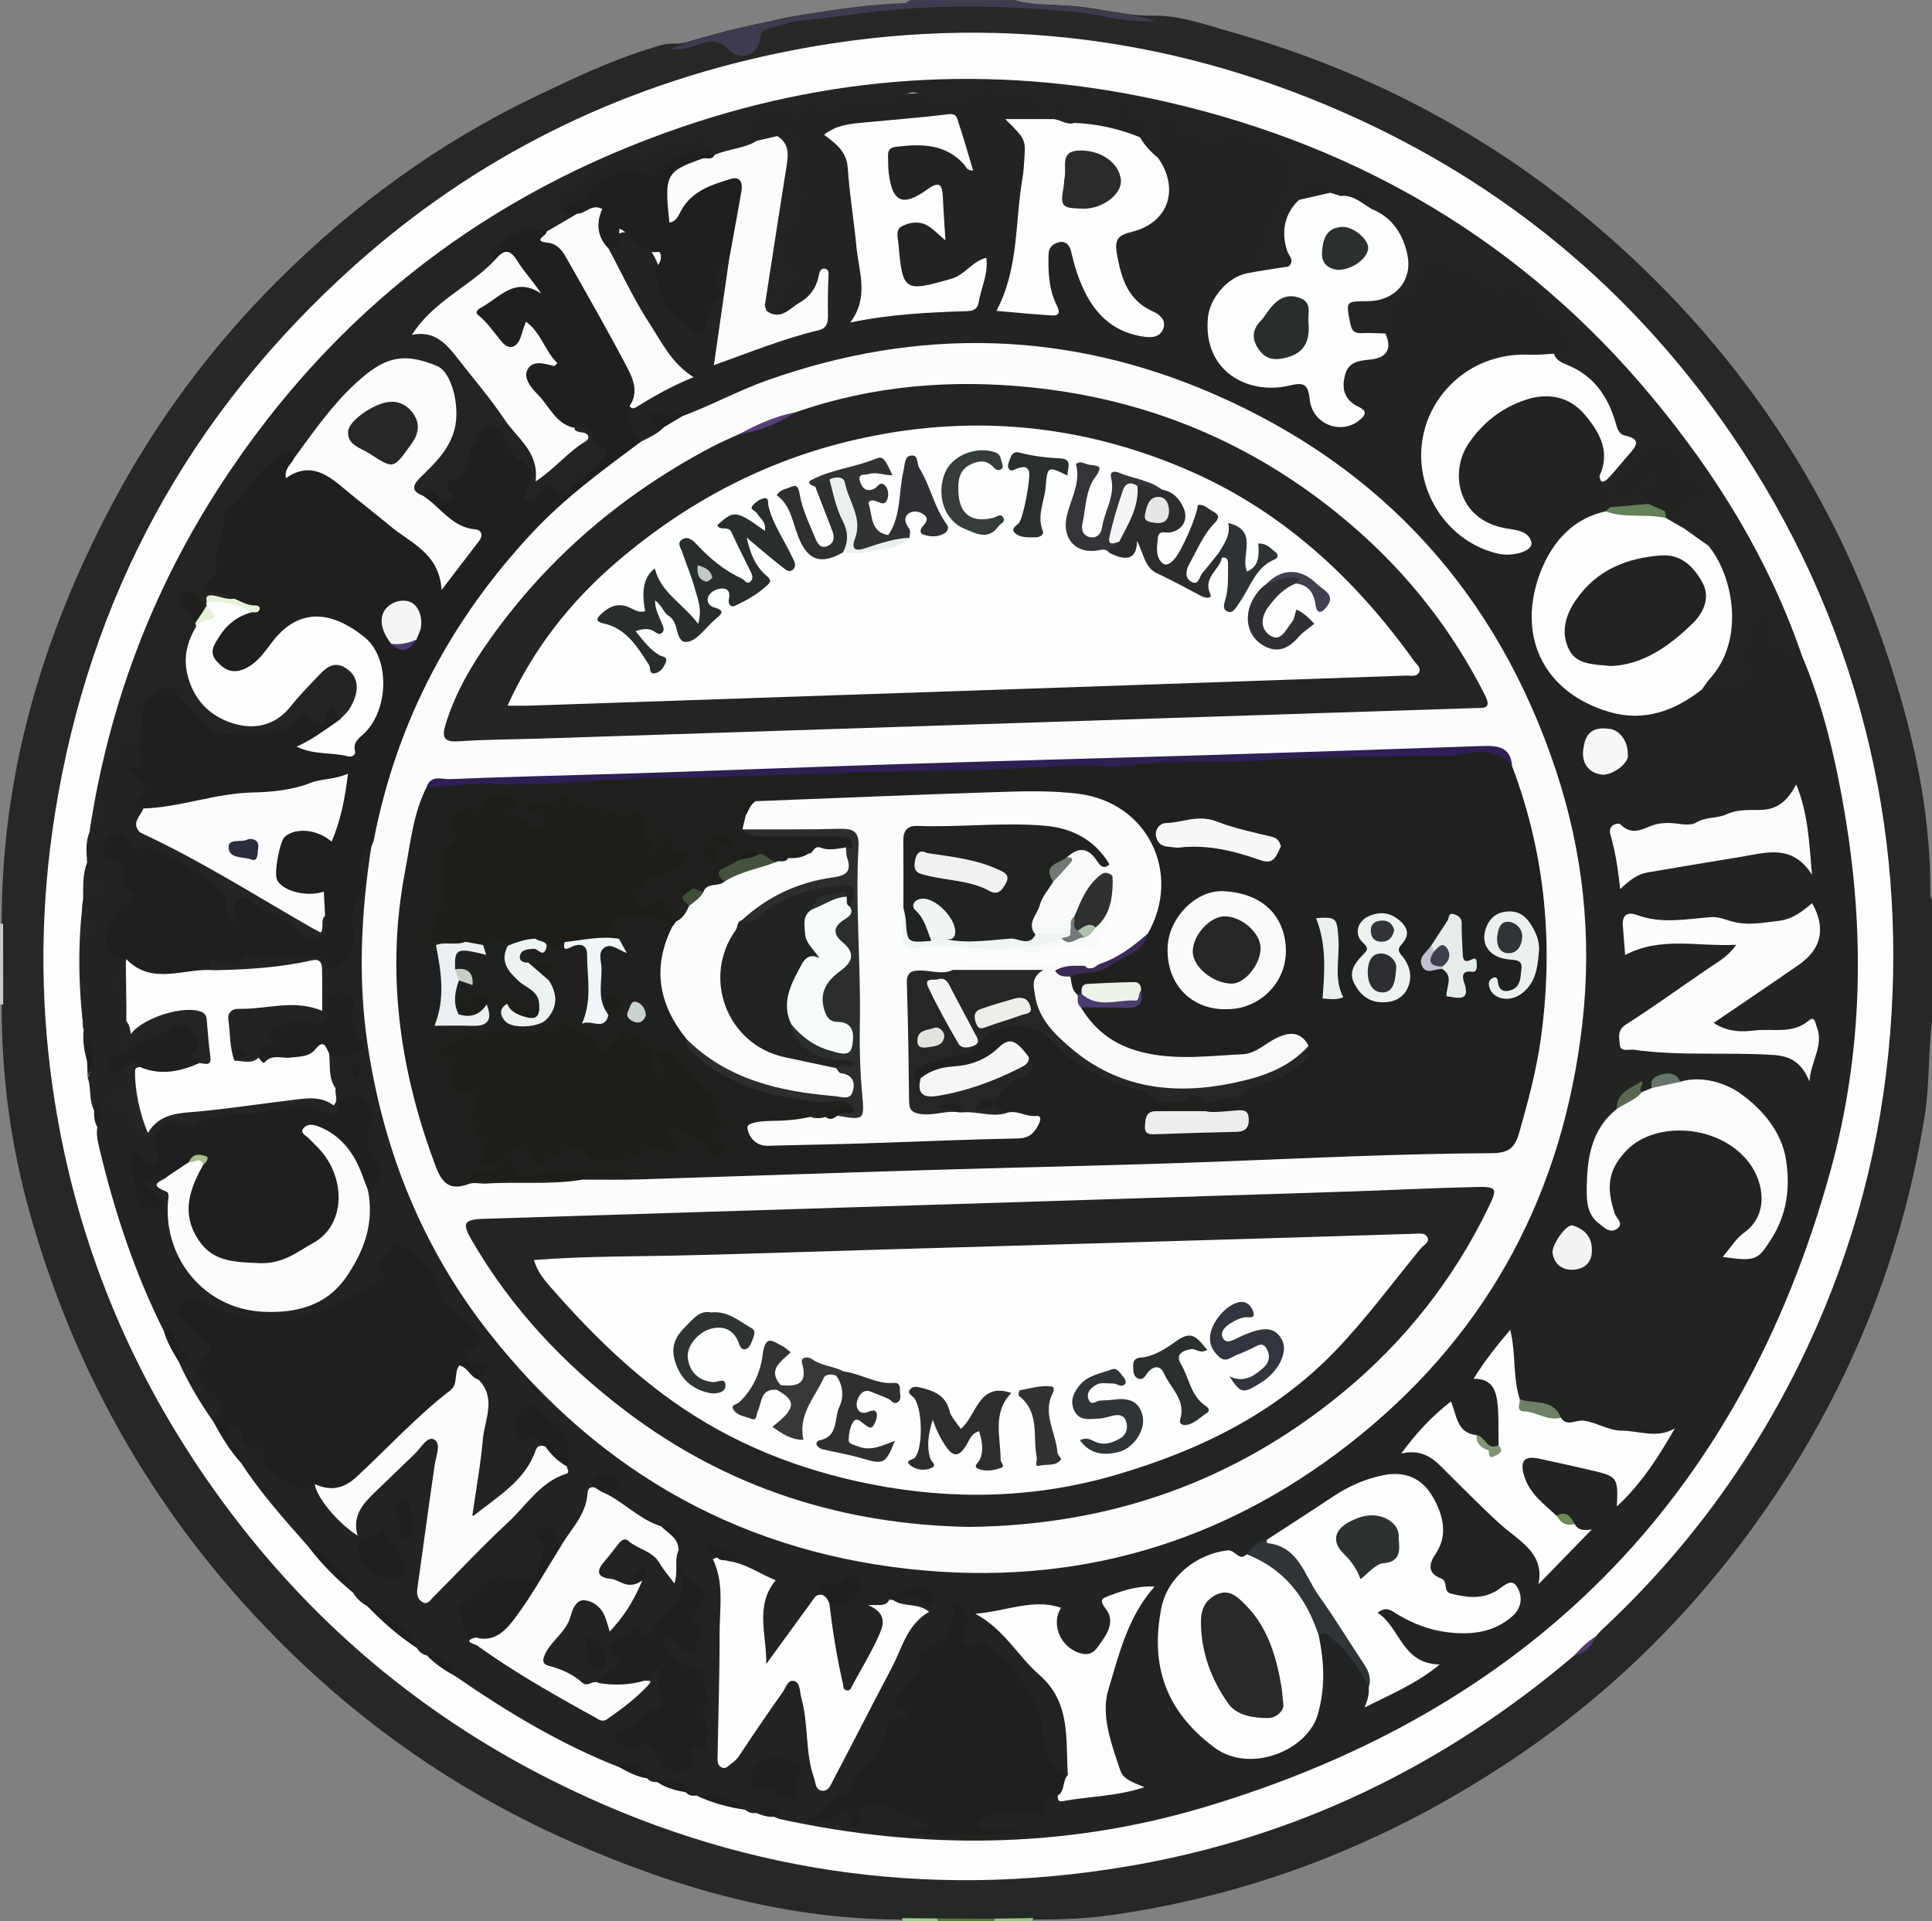
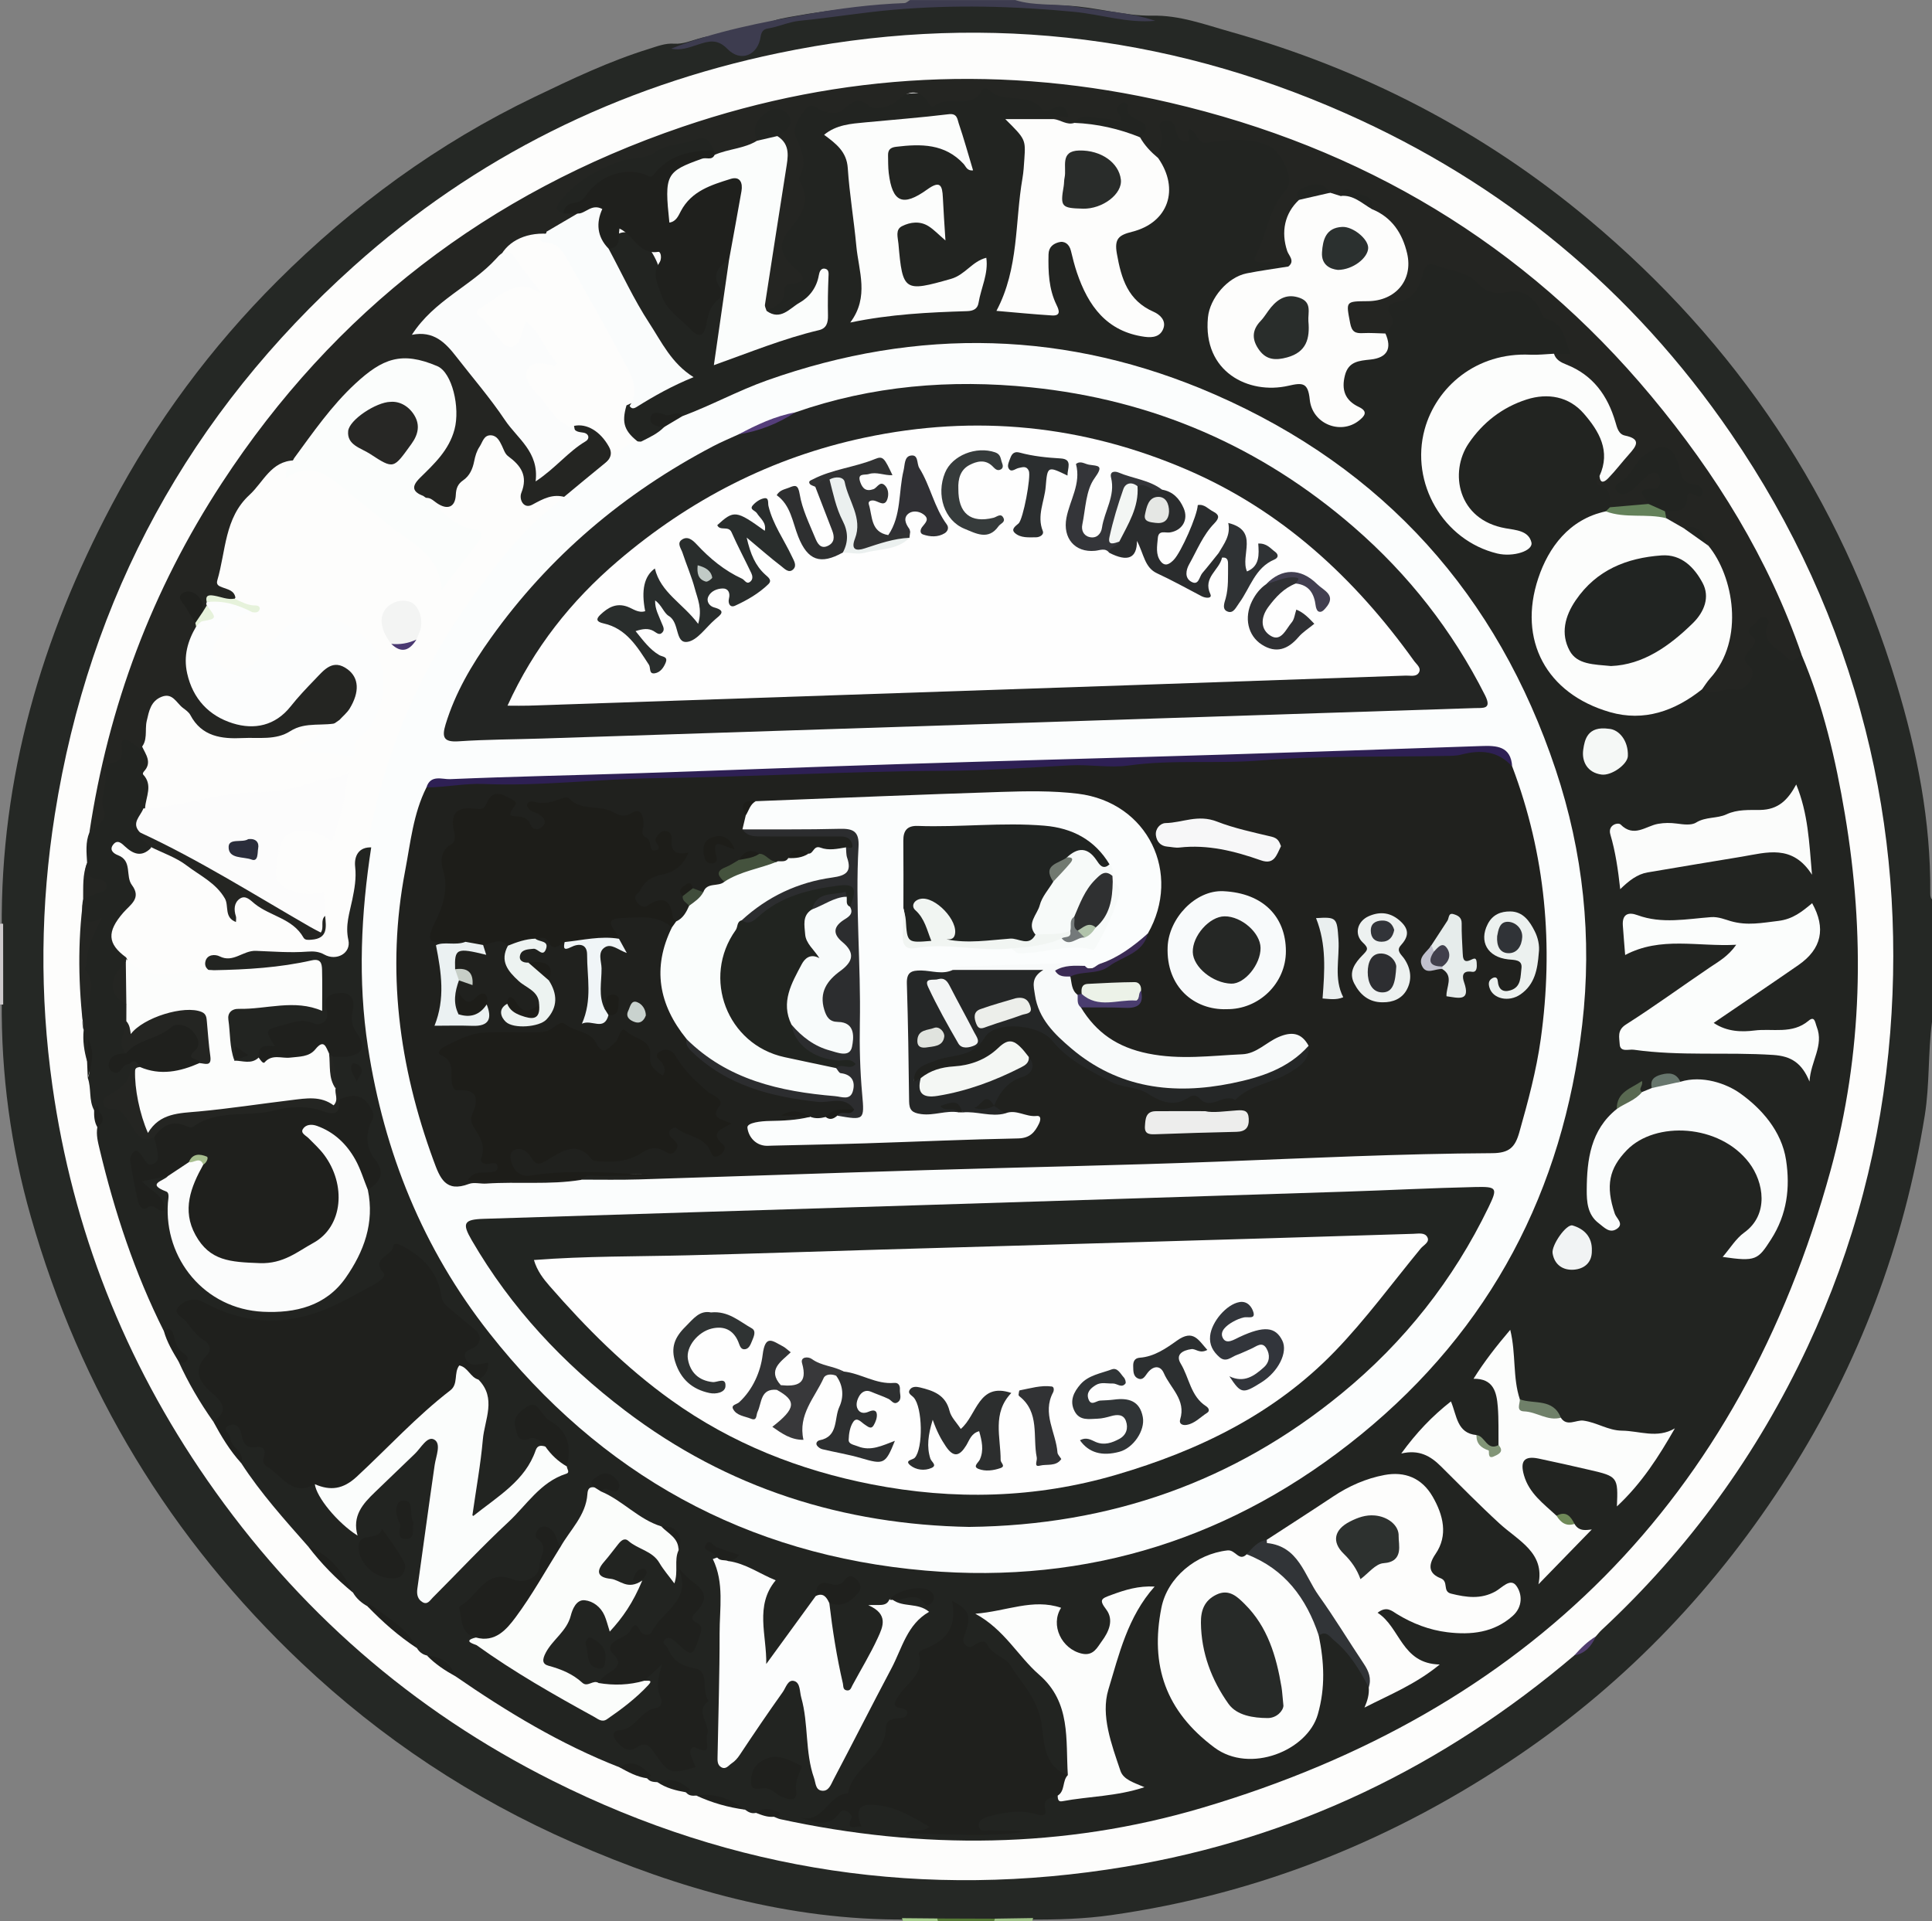
<svg xmlns="http://www.w3.org/2000/svg" id="a" viewBox="0 0 902 897.09">
  <rect x="0" y="0" width="902" height="897.09" fill="#808080" stroke="none" />
  <defs>
    <style>.b{fill:#32353b;}.c{fill:#272725;}.d{fill:#f1f5f2;}.e{fill:#f7f7f8;}.f{fill:#e0e3de;}.g{fill:#fafdfc;}.h{fill:#222421;}.i{fill:#eceeea;}.j{fill:#fcfdfd;}.k{fill:#38383a;}.l{fill:#2a2c2d;}.m{fill:#596951;}.n{fill:#313437;}.o{fill:#f3f6f4;}.p{fill:#242522;}.q{fill:#eff2ef;}.r{fill:#ecf2e8;}.s{fill:#2b302f;}.t{fill:#292d2c;}.u{fill:#303337;}.v{fill:#fafcfc;}.w{fill:#ebf0ef;}.x{fill:#e6f2db;}.y{fill:#e5e7e4;}.z{fill:#20211e;}.aa{fill:#717970;}.ab{fill:#272a28;}.ac{fill:#1f201d;}.ad{fill:#577a37;}.ae{fill:#553e7b;}.af{fill:#2d2f30;}.ag{fill:#252727;}.ah{fill:#fbfdfc;}.ai{fill:#b1c3ab;}.aj{fill:#e6eceb;}.ak{fill:#202321;}.al{fill:#2c2e2e;}.am{fill:#252725;}.an{fill:#4a3d6f;}.ao{fill:#212422;}.ap{fill:#292c2a;}.aq{fill:#222522;}.ar{fill:#a0c289;}.as{fill:#ebf1f2;}.at{fill:#1d1d19;}.au{fill:#c1c1ce;}.av{fill:#c1cac6;}.aw{fill:#323335;}.ax{fill:#cdc9cb;}.ay{fill:#2f3333;}.az{fill:#44523d;}.ba{fill:#fcfdfc;}.bb{fill:#fbfdfd;}.bc{fill:#74797a;}.bd{fill:#c7cec7;}.be{fill:#f1f3f4;}.bf{fill:#edf3f1;}.bg{fill:#303436;}.bh{fill:#a6bd8e;}.bi{fill:#363b3b;}.bj{fill:#2d312f;}.bk{fill:#313233;}.bl{fill:#f8fafa;}.bm{fill:#513e6f;}.bn{fill:#2f3234;}.bo{fill:#f4f7f4;}.bp{fill:#2e2054;}.bq{fill:#fdfdfc;}.br{fill:#2c2d2f;}.bs{fill:#2c2f30;}.bt{fill:#f0f5f7;}.bu{fill:#f5f8f6;}.bv{fill:#ecf1ef;}.bw{fill:#fbfdfb;}.bx{fill:#2e2f30;}.by{fill:#6f8958;}.bz{fill:#413f4c;}.ca{fill:#fbfcfc;}.cb{fill:#404d3b;}.cc{fill:#212420;}.cd{fill:#423f50;}.ce{fill:#a7cd8e;}.cf{fill:#67766d;}.cg{fill:#252825;}.ch{fill:#232523;}.ci{fill:#f3f5f5;}.cj{fill:#303034;}.ck{fill:#292d2b;}.cl{fill:#2b2d3b;}.cm{fill:#eaefef;}.cn{fill:#343539;}.co{fill:#2b2e2f;}.cp{fill:#c9d2ce;}.cq{fill:#f3f4f3;}.cr{fill:#829577;}.cs{fill:#3b2b54;}.ct{fill:#6f8069;}.cu{fill:#f7faf9;}.cv{fill:#ededec;}.cw{fill:#2f3033;}.cx{fill:#2f3031;}.cy{fill:#323439;}.cz{fill:#edf1f0;}.da{fill:#3d3c4f;}.db{fill:#f8fbfb;}.dc{fill:#f8fafb;}.dd{fill:#fbfcfb;}.de{fill:#4a3971;}.df{fill:#313234;}.dg{fill:#fefefe;}.dh{fill:#64815a;}.di{fill:#2d2e31;}.dj{fill:#fcfcfc;}</style>
  </defs>
  <path class="cg" d="M902,419.95v57.19c-1.91,14.49-1.05,29.18-3.37,43.65-9.69,60.19-30.73,116.09-63.41,167.56-33.1,52.12-74.73,96.2-125.81,130.97-57.79,39.34-121.15,65-190.55,74.87-12.61,1.8-25.42,2.16-38.21,2.08-5.66,0-11.3,0-16.95,0-8.38,0-16.75,0-25.12,0-5.17,0-10.34,0-15.5,0-54.69,.37-106.04-14.24-155.55-35.91-47.03-20.58-89.41-48.59-126.76-83.92-61.17-57.86-103.29-127.43-126.37-208.33C5.02,535.26,.48,501.58,.82,467.32c0-11.31,0-22.61,0-33.9-.62-70.44,18.58-135.7,51.28-197.54,20.51-38.8,46.41-73.71,77.31-104.6,35.22-35.2,75.08-64.39,120.19-86.04,17.42-8.36,34.84-16.67,53.35-22.41,3.88-1.2,7.7-2.77,11.91-2.43,3.92,.23,7.46-1.26,11.1-2.32,5.35-1.57,10.37-2.31,15.33,1.77,3.02,2.48,8.03,3.75,9.8-.79,3.46-8.85,11.23-9.97,18.42-11.28C412.21,.03,455.31,.67,498.42,2.66c13.22,.61,26.07,4.8,39.41,4.66,12.77-.32,24.64,4.14,36.61,7.51,61.9,17.43,117.96,46.39,167.28,87.65,69.23,57.91,117.39,130.03,143.67,216.61,9.69,31.94,16.08,64.33,15.8,97.84,0,1.09,0,2.17,.82,3.03Z" />
  <path class="da" d="M473.88,0c9.25,2.93,18.98,1.54,28.4,3.13,12.38,2.09,25.04,2.5,37.07,6.58-12.9,1.23-25.21-2.96-37.86-4.18-28.18-2.71-56.33-3.41-84.51-.96-14.54,1.27-28.99,3.69-43.52,5.12-5.26,.51-9.9,2.84-15.01,3.62-2.02,.31-2.99,1.49-3.34,3.86-1.26,8.63-9.28,12.04-15.45,5.71-4.76-4.88-8.71-3.69-13.58-2.13-4.13,1.32-8.21,3-12.71,1.95,20.51-8.14,42.07-12.22,63.64-16.09,14.95-2.68,30.03-4.61,45.24-5.17,.88-.03,1.74-.93,2.6-1.42,16.34,0,32.68,0,49.02,0Z" />
  <path class="ax" d="M0,431.39c.48-.15,.97-.17,1.46-.06,.01,12.56,.02,25.13,.03,37.69,0,0-.75,.04-.75,.04l-.75-.09v-37.58Z" />
  <path class="ad" d="M437.57,895.77c8.96,.03,17.92,.06,26.87,.09,.33,.55,.21,.96-.37,1.24h-26.14c-.45-.19-.66-.46-.61-.78,.05-.36,.14-.54,.26-.54Z" />
  <path class="ar" d="M464.07,897.09c.23-.38,.35-.79,.37-1.24,5.99-.09,11.98-.19,17.97-.28-.3,.46-.42,.97-.37,1.51h-17.97Z" />
  <path class="ce" d="M437.57,895.77c.07,.46,.19,.9,.36,1.33h-16.34c-.1-.52-.27-1.01-.52-1.48,5.5,.05,11,.1,16.5,.15Z" />
  <path class="bq" d="M735.02,772.91c-60.98,51.83-130.6,85.53-209.67,98.7-93.34,15.54-182.66,2.31-267.31-40.12-65.71-32.94-119.41-79.97-161.32-140.43-38.58-55.66-62.76-116.99-72.25-184.04-5.98-42.28-5.56-84.48,1.13-126.75,16.14-101.93,62.98-187.22,139.49-255.91,56.81-51.01,123.34-83.9,198.1-99.52,91.22-19.06,179.84-9.66,264.9,28.03,73.83,32.72,134.01,82.43,179.91,149.36,29.18,42.54,50.27,88.58,62.9,138.42,11.77,46.43,15.36,93.61,11.59,141.5-4.03,51.26-16.84,100.13-38.51,146.52-23.47,50.24-55.51,94.54-96.22,132.4-.99,.92-1.82,2-2.72,3.01-3.19,3.12-6.08,6.58-10.04,8.82Z" />
  <path class="bm" d="M735.02,772.91c3-3.34,6.14-6.51,10.03-8.82-2.03,4.43-4.86,7.97-10.03,8.82Z" />
  <path class="h" d="M289.26,825.2c-27.47-10.74-52.5-25.87-76.67-42.55-3.52-4.47-8-7.62-13.27-9.68-2.06-.45-3.58-1.64-4.66-3.43-6.87-7.49-14.64-13.92-23.09-19.55-2.78-1.55-5.13-3.55-6.74-6.34-5.87-8.27-12.89-15.44-20.95-21.58-11.02-12.5-22.18-24.89-31.28-38.94-1.35-4.8-5.53-7.97-7.18-12.68-.79-2.27-3.11-4.24-.03-6.22,2.31-1.48,5.76-1.35,6.63,.78,3.06,7.51,12.37,8.52,15.45,16.82,2.13,5.75,8.09,12.1,17,8.66,1.38-.53,2.61,.33,3.48,1.53,3.29,7.39,10.41,11.61,14.8,19.07,6.76-16.48,20.94-25.37,31.74-37.19,2.38-2.6,5.59-5.11,9.32-2.77,3.51,2.2,3.25,6.24,2.49,9.65-3.2,14.35-3.82,29.06-6.48,43.47-1.17,6.33-1.89,12.71-1.29,21.23,22.86-20.52,40.93-43.73,63.98-61.6,2.65-11.11-4.58-16.99-11.99-22.78-2.55-1.99-4.66-1.2-6.08,1.3-1.59,2.81-1.17,5.23,2.24,6.46,3.58,1.28,8.4,1.02,8.37,6.78-6.67,12.02-15.52,22.08-26.83,29.95-2.18,1.51-4.34,3.91-7.23,2.25-2.78-1.6-2.28-4.68-2.06-7.35,.7-8.63,1.53-17.28,3.28-25.74,2.11-10.17,3.47-20.2,.39-30.37,.34-2.08,1.27-4.16-1.81-5.31-6.03-2.25-7.67-5.94-2.71-10.94,2.94-2.96,2.06-5.87-.76-7.49-10.91-6.26-13.46-18.43-20.12-27.67-1.43-1.99-2.61-4.06-4.74-5.46-5.75-3.79-10.24-2.25-11.03,4.55-.53,4.53-2.09,7.98-5.89,10-16.75,8.87-33.03,19.09-53.43,16.65-8.95-1.07-17.62-2.76-25.81-6.53-2.75-1.26-6.09-3.5-8.16-.78-2.35,3.08,1.88,5,3.42,7.27,1.52,2.24,3.83,3.84,5.61,5.89,2.12,2.44,3.43,5.48,1.64,8.23-4.82,7.39-1.44,12.49,3.62,17.92,5.9,6.33,4.82,10.12-2.92,12.96-6.24-8.83-11.67-18.11-16.14-27.96-.81-5.46-2.32-10.58-6.88-14.22-13.56-27.01-22.96-55.48-29.96-84.81-.82-3.45-1.71-6.81-1.09-10.37,.23-2.78,1.45-5.75-1.51-7.93-2.58-4.72-1.18-10.23-2.97-15.11,1.39-2.48,.43-5.17,.69-7.75,.11-1.04,.04-2.1,.21-3.15,.12-.76,.22-.84,.06-.38-.42,1.18,.07,2.71-1.27,3.55-1.36-4.76-2.1-9.58-1.6-14.55-.71-5.88-1.07-11.54,.75-17.53,1.59-5.22-2.63-10.85-.64-16.52,.35-.99-.33,.13,.1-.78,4.24-8.93-2.8-17.68-.35-26.56l-.1,.15c2.32-2.99,7.93-5.16,1.79-10.04-1.62-1.28-.66-4.54,.06-6.87-.27-4.77-.83-9.56,1.08-14.16,6.38-8.3,4.49-18.56,6.18-27.9,1.18-6.5,5.83-10.56,8.79-15.53,2.63-4.41,6.86,.32,9.6,3.26,1.72,3.77,4.81,7.45,.91,11.67-.38,.42-.71,1.12-.38,1.47,4.65,4.99,1.22,10.39,.88,15.64,.36,3.69-2.11,7.26-.38,10.99,.18,2.91,4.42,4.23,3.06,7.74-4.32,4.33-8.2,2.77-12.05-.79-1.56-1.45-3.48-3.41-5.48-.9-2.05,2.56,.26,4.25,2.18,4.98,6.83,2.59,3.4,9.75,6.51,13.91,4.64,6.19-.69,9.11-3.99,12.9-7.8,8.97-7.39,14.56,1.25,20.87,.47,.63,.72,1.35,.76,2.14-4.14,6.87-6.25,13.68,.63,20.23,1.01,2.23,1.22,4.58,1.15,6.98-.9,5.19-2.25,10.33-2.06,15.68-1.05,1.59-2.93,2.28-4.39,3.77,2.09,.94,4.25-.96,5.99,.64,5.15,9.06-3.32,12.2-8.36,17.85,9.4,2.66,10.2,14.64,20.06,16.46,.61,.54,1.19,1.14,1.54,1.88,1.86,3.88,2.79,8-.37,11.45-3.25,3.55-6.34-.51-10.2-1.28,2.68,6.86-1.51,16.23,9.1,18.93,.63-1.21-.63-1.14-.97-1.65-1.96-2.92-8.25-3.99-5.85-8.42,2.48-4.58,7.67-5.59,12.79-2.87,3.19,11.71,1.63,24.18,6.88,35.69,11.28,24.75,46.14,34.21,67.05,16.83,10.41-8.65,16.88-20.4,17.02-34.68,.03-3.51-.68-7.05,.39-10.53,4.34-5.25,5.54-10.52,1.46-16.77-2.02-3.1-2.07-7.16-1.66-11.02,1.36-12.82,1.19-13-11.19-14.33-1.82-1.17-2.39-3.15-3.22-4.97-.32-.76-.52-1.54-.66-2.35,.49-4.37-2.44-8.65-.39-13.07,2.83-3.71,9.27-1.28,11.05-5.69,1.6-3.96-3.51-7.04-3.39-11.23,.02-.53-.04-1.08-.12-1.61-.45-2.92,1.64-7.45-3.11-7.95-5.34-.56-3.07,4.5-4.02,7.15-1.77,4.96-5.53,6.62-10.27,5.5-4.24-1-8.01,.24-11.91,1.26-1.5,.39-4.02,.71-3.26,2.66,2.38,6.07-2.17,7.1-5.81,9.01-.67,.35-1.05,1.21-1.53,1.88-4.04,3.7-8.17,6.35-12.76,.75,.53-.58,1.07-1.17,1.49-1.83,.58-.92,1.67-.46,2.38-.99-.23-.3-.65-.47-1.19-.72-2.14-.99-1.02,1.08-1.39,1.61-.61,.88-1.04,1.79-2.23,1.95-5.19-6.28-4.31-13.73-3.41-20.86,.59-4.68,4.84-6.55,9.21-6.46,9.27,.2,18.4-2.51,27.65-1.31,4.62,.6,5.99-1.51,5.65-5.46-.32-3.69,1.55-8.92-5.26-8.73-8.17,.23-16.13,2.37-24.32,2.58-5.71,.15-11.4,.9-17.06-.45-2.59-1.03-5.49-2.35-4.84-5.57,.72-3.56,4.64-3.56,6.68-2.52,6.35,3.2,10.86-2.81,16.94-2.58,7.96,.3,16.07,.98,24.11,.36,2.75-.21,5.3-.04,7.82,1.38,5.64,3.16,12.59-.61,11.22-6.79-1.54-6.89,.57-12.66,1.85-18.94,1.01-4.93,1.92-9.88,1.32-15.21-.55-4.79,1.45-9.61,8.13-9.07,2.35,3.25,1.37,6.8,.88,10.27-7.83,55.3-.59,108.57,22.4,159.44,16.57,36.66,40,68.36,70.38,95.05,39.88,35.03,85.84,57.7,137.87,66.76,57.13,9.95,112.73,3.68,165.88-20.76,28.21-12.97,54.04-29.71,76.61-50.78,30.41-28.39,53.51-62.26,69.01-101.02,15.91-39.77,23.39-81.23,20.17-123.89-4.82-63.93-26.76-121.35-69.53-170.01-47.25-53.76-106.63-85.19-177.24-95.22-54.64-7.76-106.74,1.81-156.51,25.15-4.41,2.07-8.52,4.91-13.57,5.38-3.75-.39-7.5-.43-11.26,.26,.29,1.47,1.68,2.21,1.9,3.6-2.43,5.23-6.54,7.49-12.24,6.97-7.25-5.41-8.62-9.34-6.2-17.62,7.74-3.22,14.37-8.51,22.05-11.87,4.11-1.8,2.42-3.68,.35-6.03-13.19-14.95-21.87-32.71-31.02-50.17-.9-1.72-1.16-3.59-.44-5.5,.21-.5,.57-.92,.82-1.39q5.19-10.22,14.79-2.63c5.09,4.03,8.85,11.79,10.05,18.43,1.57,8.63,6.42,15.37,13.71,20.34,2.51,1.71,4,1.15,4.7-1.69,1.68-6.77,7.76-12.1,4.77-20.58-1.6-4.53,3.05-7.35,8.1-7.27,2.9,3.62,1.95,7.73,1.28,11.7-1.53,9.09-2.68,18.24-4.23,27.33-.75,4.41,.33,6.23,5.11,4.44,11.68-4.37,23.45-8.49,35.44-11.93,3.29-.94,4.97-3,5.37-6.33,.52-4.31,1.02-8.62,.5-13.7-4.39,7.36-9.37,13.45-17.61,15.58-3.38,.87-6.98,2.25-9.17-2.15,3.44-5.01,6.03-10.64,10.29-15.03,1.6-1.66,2.6-3.03,.83-4.7-9.06-8.53-5.3-16.71,.94-24.38,3.44-4.22,3.73-7.96,2.88-13.32-1.41-8.93-1.1-18.05-2.6-27.16-1.57-9.51,6.5-14.78,15.96-12.38,1.87,.48,4.4,1.28,5.53,.08,5.7-5.98,12.64-1.68,18.29-2.88,10.82-2.28,20.66-3.85,31.69-1.25,5.15,1.22,12.02,.31,16.75-4.47,.76-.77,2.26-1.15,3.07-.64,7.11,4.46,16.35,1.43,23.19,6.73,2,1.55,4.3,2.25,6.9,1.74,4.44-.87,8.82-.43,9.42,4.9,.64,5.7-5.26,2.97-7.73,4.86-5.06,.96-10.25,0-16.12,.95,5.55,6.2,5.25,13.11,4.18,20.27-2.95,19.85-3.12,40.12-8.98,59.53-.64,2.12-.48,3.96,2.08,4.31,4.3,.59,8.63,1.22,12.97,1.13,3.96-.09,3.31-2.96,2.38-5.28-2.38-6.02-2.37-12.2-1.79-18.47,.42-4.47,2.13-8.08,6.99-8.71,5-.65,7.32,2.73,8.68,6.92,1.92,5.95,3.73,11.96,6.52,17.56,4.76,9.56,12.31,15.78,22.98,17.64,2.25,.39,5.46,.88,6.28-2.14,.66-2.4-1.97-3.55-3.75-4.75-10.75-7.28-15.63-17.7-16.13-30.39-.19-4.81,1.84-8.04,6.66-9.96,18.49-7.38,20.79-13.09,13.65-32.5-.7-4.61,.26-9.2,.48-13.77,.28-5.58,4.6-7.26,9.11-4.28,7.75,5.12,16.2,8.55,25.58,6.68,8-1.59,15.01,1.74,22.26,3.42,6.13,1.41,9.55,18.2,5.58,24.55-4.62,7.37-8.99,14.74-10.47,23.6-.61,3.68-.92,5.57,3.63,5.56,2.94,0,6.1,.55,6.83,4.4-.64,3.12-3.27,3.28-5.65,3.7-2.67,.47-5.4,.64-8.07,1.14-15.45,2.84-23.6,13.11-21.63,27.26,1.87,13.41,14.74,23.15,28.91,21.86,1.35-.12,2.68-.43,4.02-.65,10.64-1.7,11.18-1.4,14.54,8.79,1.98,6.01,5.63,10,12.34,9.78,5.06-.16,6.14-2.52,3.13-6.55-1.63-2.18-3.43-4.19-4.16-6.92-2.21-8.35,1.52-14.68,10.72-16.71,6.24-1.37,9.92-4.11,9.34-10.92,.5-2.65,1.3-5.23,.88-8.02-.6-4.09,1.47-7,5.08-8.29,5.39-1.92,8.16-5.82,10.09-10.87,2.04-5.34,5.66-7.16,11.59-5.77,6.43,1.51,12.49,3.21,17.58,7.71,3.56,3.15,7.87,4.63,12.8,3.93,2.43-.35,5.02-.2,7.16,1,9.56,5.37,17.33,12.94,22.23,22.57,4.2,8.26,2.41,10.09-6.99,10.27-7.28,1.03-14.66,.54-21.96,1.48-20.55,2.65-36.32,20.41-37.83,42.8-1.2,17.79,13.47,38.03,31.26,43.13,.78,.22,1.56,.53,2.37,.59,3.62,.25,8.83,2.3,9.9-2.15,.81-3.37-4.6-3.89-7.57-4.4-25.02-4.31-29.44-31.43-15.67-47.29,9.01-10.38,19.43-18.98,33.7-18.91,21.38,.1,35.37,21.53,29.67,39.61,.23,5.26,6.6,9.29,3.11,15.31-.58,1.08-1.41,1.91-2.44,2.56-26.57,10.57-37.39,39.83-30.1,60.81,8.54,24.58,37.69,37.06,61.23,25.72,3.91-1.88,7.22-4.85,11.42-6.17,5.15,.13,10.21-1.13,15.37-1.14,5.15,0,6.86-2.72,5.16-7.47-2.44-6.86,2.36-12.87,2.24-19.59-.05-3.08,3.86-6.08,7.89-5.63,4.02,.45,3.57,3.93,3.89,6.94,.84,7.95,6.74,10.44,13.44,11.9,10.17,23.89,15.97,49.04,20.26,74.47,9.43,55.89,8.35,111.74-6.7,166.45-42.25,153.6-141.26,252.48-293.3,297.52-64.67,19.16-130.89,19.69-196.99,5.33-1.03-.22-2.01-.75-3.01-1.13-2.17-3.5-5.53-1.54-8.4-1.82-1.98,.49-3.57-.34-5.07-1.49-7.39-2.91-14.84-5.65-22.8-6.58-1.82,.17-3.56,.09-4.81-1.54-3.48-4.29-8.69-3.73-13.34-4.73-1.78-.08-3.55-.17-4.75-1.78-3.21-4.51-7.93-5.22-12.96-5.15Z" />
  <path class="p" d="M491.94,55.61c1.75-3.01,4.44-.22,6.86-1.08-.81-4.51-2.88-6-7.22-3.8-1.38,.7-4.16,1.53-4.45,1.09-6.14-9.3-18.16-3.03-25.21-9.65-1.08-1.02-2.75-1.47-3.49,0-5,9.83-16.03,1.62-22.39,7.53-.77,.71-2.24-1.06-2.96-2.23-3.86-6.21-9.59-4.69-13.24-1.23-4.44,4.21-11.77,5.21-13.71,3.51-6.48-5.68-9.03-.89-13.37,2.13-1.97,1.37-6,.79-8.69-.12-2.98-1.01-5.15-4.74-8.47-.18-2.99,4.11-5.99,8.33-3.68,13.29,2.74,5.88,4.88,11.38,1.39,17.61-.33,.59-.25,1.75,.13,2.34,5.78,9.25,.07,16.39-5.09,22.75-5.54,6.83-3.59,11.53,1.76,16.69,3.4,3.28,9.34,7.43-1.52,8.38-1.48,.13-2.46,1.38-2.39,2.86,.27,5.9-4.11,7.68-8.31,9.66-5.55-1.7-3.09-6.14-2.56-9.17,3.12-17.97,5.37-36.07,8.24-54.07,.93-5.84,1.08-11.31-1.47-16.7-.39-1.67,.22-3.07,1.13-4.45,1.26-1.9,3.68-4.15,.54-5.98-2.73-1.59-5.06,.47-6.77,2.61-2.1,2.62-1.87,6-2.61,9.07-5.47,6.24-12.95,6.19-20.33,6.49-.73-.32-1.34-.8-1.85-1.41-1.53-2.91-3.43-4.55-7.16-3.51-5.91,1.65-12.03,1.75-17.68,5.29-4.32,2.7-10.11,3.21-15.28,4.46-10.87,2.64-21.02,8.03-27.73,17.88-.23,.34,.33,.97,.86,1.26,1.72,.64,3.54,1.08,4.71,2.66-2.39,6.76-8.62,7.76-14.32,9.56-10.9-.69-19.78,4.12-22.87,12.44-3.39,6.6-9.43,10.38-15.41,14.11-7.47,4.66-13.64,10.71-20.44,17.82,11.77,2.11,17.44,10.64,23.51,18.82,7.13,9.62,14.92,18.73,21.97,28.42,3.96,5.45,8.8,10.31,11.08,18.97,5.24-8.06,17.35-8.68,14.54-20.87,5.89-1.3,12.29,2.47,16.32,9.75,2.77,5-1.69,7.25-4.08,10.28-3.75,4.76-9.25,7.51-13.46,11.74-.76,.77-1.9,1.81-2.77,1.54-5.92-1.8-10.4,.72-15.49,3.48-4.08,2.21-6.31-2.54-5.1-5.56,3.18-7.97-.26-12.73-6.18-17.09-1.51-1.11-2.06-3.15-2.89-4.86-1.09-2.22-2.26-4.67-5-4.88-3.48-.26-3.99,3.15-5.42,5.28-1.38,2.05-2.06,4.41-2.54,6.83-.71,3.56-2.07,6.78-5.18,8.92-2.42,1.67-3.26,3.67-3.4,6.78-.25,5.73-3.84,7.23-8.81,3.86-2.05-1.39-3.57-3.32-6.35-2.04-6.89-3.42-7.61-5.89-3.21-11.48,2.19-2.78,4.76-5.24,7.35-7.64,7.23-6.72,8.98-15.56,8.66-24.62-.52-14.69-15.42-23.59-28.91-17.57-5.41,2.42-10.53,5.32-14.76,9.91-8.29,9.02-16.48,18.08-23.28,28.31-1.51,2.27-3.04,4.57-6.01,5.16-10.94,.24-14.49,10.16-21.01,16.13-11.7,10.73-10.98,26.23-15.02,39.9-.66,2.23,.96,2.72,2.51,3.32,2.46,.96,5.38,1.37,5.95,4.72-2.52,4.53-7.64,.8-10.76,3.42-.31,.65-.64,1.26-.97,1.89-.87,1.27-1.84,2.33-3.6,1.92-2.24-1.44-2.38-4.77-6-6.07,.65,4.22,3.62,7.05,4.32,10.65,.16,.78,.19,1.57,.15,2.36-4.11,10.16-5.59,19.81,.74,30.19,6.65,10.9,28.15,18.37,39.23,5,4.81-5.8,10.1-11.34,16.05-16.12,4.4-3.54,9.18-5.15,14.19-1.81,5.12,3.42,6.45,8.65,4.64,14.37-1.61,5.09-2.99,10.6-9.16,12.43-7.58,2.16-15.9-.57-23.24,4.14-6.73,4.32-14.77,2.84-22.26,3.21-9.73,.48-19.07-.67-24.37-10.75-.73-1.38-2.22-2.38-3.51-3.36-3.02-2.31-4.8-7.25-10.01-5.12-4.99,2.04-5.79,6.67-6.85,11.25-1.02,4.36,.8,9.41-3.14,13.06-1.28-.98-2.53-1.99-3.83-2.95-3.03-2.23-5.24-2.23-4.67,2.31,.48,3.8-.27,6.46-4.39,7.19-2.71,.48-3.81,2.35-3.34,4.65,1.2,5.96-3.04,11.42-.59,17.86,1.53,4.03-3.47,7.26-6.8,9.95,8.82-58.87,29.21-113.25,61.86-163.19,52.52-80.32,124.46-135.44,214.95-166.29,74.61-25.43,150.74-29.17,227.49-11.32,89.9,20.91,165.58,65.82,224.92,137.09,30.17,36.23,54.7,75.82,70.15,120.65-2.15,1.25-4.17,4.56-6.88,1.42-3.52-4.07-10.25-5.83-9.76-12.85,.14-1.93,2.87-4.06,.07-5.67-2.49-1.43-3.9,1.17-5.28,2.64-1.45,1.54-4.81,3.12-1.42,5.71,3.18,2.44,.94,3.89-.38,5.93-1.65,2.56-5.3,4.46-.48,8.51,3.68,3.09-1.62,11.69-6.6,10.61-5.39-1.17-10.57,3.43-15.73-.09-1.88-2.33-.1-4.15,1.1-5.72,14.46-18.8,12.5-38.05,1.77-57.59-.26-.47-.47-.97-.69-1.46-2.26-5.16-5.35-9.27-11.73-9.24-3.55-1.02-6.64-2.64-8.31-6.18-.28-1.22-.13-2.37,.53-3.44,4.86-2.04,8.15-5.83,11.12-10.69-4.25,0-5.52-3.15-6.75-6.8-3.56-10.57-7.48-11.35-15.06-3.32-2.42,2.57-4.14,5.69-7.47,9.14,3.78-1.9,5.47-4.6,8.12-5.97,3.12-1.61,6.34-2.52,8.7,.86,2.02,2.89,1.01,5.98-1.64,7.87-2.39,1.71-3.61,3.89-4.53,6.45-5.85,3.76-11.89,4.52-18.18,1.1,0-4.14,.75-8.42-4.81-10.21-2.21-.71-1.72-2.88-.08-4.4,6.42-2.4,8.58-8.71,12.35-13.52,.49-.63,.14-1.75-.5-2.23-7.37-5.56-7.87-15.21-13.21-22.05-3.74-4.78-7.5-9.07-13.27-11.5-3.29-1.39-7.45-2.64-6.64-7.78h7.7c-2.69-6.38-2.6-14.04-11.22-16.27-2.08-.54-2.34-3.44-3.43-5.27-3.15-5.3-8.41-8.69-14.18-7.36-5.9,1.36-10.58,.26-14.05-3.66-5.53-6.24-13.44-5.96-20.16-8.83-3.88-1.66-5.16,1.31-5.75,3.75-1.72,7.11-4.56,12.59-12.82,13.64-2.26,.29-4.69,2.36-2.57,5.41,2.78,4.01,.17,6.51-2.21,9.16-11.09,4.98-19.1,1.45-19.74-8.65-.33-5.16,1.78-8.29,7.05-9.02,.54-.07,1.07-.2,1.61-.19,7.89,.06,15-2.14,17.43-10.29,2.61-8.75-.6-16.47-7.19-22.74-1.76-1.68-3.75-3.11-5.39-4.9-3.11-5.87-7.45-9.38-14.57-7.53-1.96,.28-3.77-.23-5.53-1.06-7.38-3.9-9-3.49-13.18,3.36-4.56,7.22-6.73,14.73-3.73,23.25,.79,2.24,2.19,5.51-2.09,6.5-3.27-3.81-7.48-1.89-11.4-1.96-1.9-.04-5.58,.37-3.81-3.07,5.22-10.12,6.15-22.12,14.33-31,4.34-4.71-2.7-18-8.2-20.34-9.82-4.18-19.26-2.8-29.05-1.45-4.48,.62-4.39-5.11-7.87-6.44-2.74,1.22,2.44,5.88-2.11,5.85-2.61-.02-3.86-2.68-4.29-5.25-.54-3.19-2.52-5.22-5.57-4.36-3.48,.98-1.66,3.95-1.19,6.19,.83,3.94-1.71,7.36-1.61,11.18-6.28-.17-8.1-4.6-9.26-9.67,1.02-5.37-4.63-6.84-6.26-10.65,.18-1.07-1.27,.7-.28,.24,.51-.24,.41,0,.37,.72-.26,5.02-3.65,4.53-6.92,3.86-5.9-1.22-11.74-1.54-17.52,.56-3.6,.65-6.81,.2-8.9-3.25Z" />
  <path class="ac" d="M99.53,663.66c6.61-4.19,5.36-8.13,.08-12.67-5.86-5.03-10.34-10.66-3.03-18.21,2.47-2.55,1.28-5.41-1.27-6.93-3.67-2.19-5.87-5.6-8.35-8.75-1.65-2.09-6.43-3.8-3.67-6.87,2.76-3.07,7.23-4.69,11.85-2.15,18.64,10.22,37.91,11.14,57.41,3,7.68-3.21,14.9-7.51,22.28-11.41,2.17-1.15,5.54-3.83,4.33-5.17-6.45-7.17,3.9-7.87,4.34-12.33,.21-2.16,2.55-1.33,4.01-.58,9.86,5.09,16.99,12.35,18.63,23.86,.43,3.01,2.73,4.6,4.77,6.35,3.5,3,7.06,5.92,10.63,8.83,2.83,2.3,3.34,5.13,.93,7.71-1.83,1.95-6.79,1.91-5.18,5.87,1.85,4.56,6.41,2.63,10.66,2.07,.07,3.84-1.48,6.26-4.57,7.88-5.31-.99-7.78,1.92-11.58,5.6-15.15,14.68-29.88,29.86-45.92,43.61-6.24,5.35-14.49,4.83-18.87-.37-10.66,6.05-15.39-4.05-22.3-8.2-1.58-.95-2.18-2.33-1.64-4.13,1.18-3.94,.16-5.57-4.31-4.95-4.23,.59-5.41-2.7-6.06-6.09-.61-3.19-2.64-5.37-5.64-4.11-4.02,1.69,.4,3.79,.4,5.75,0,4.73,7.19,6.28,5.13,11.85-5.32-5.84-9.33-12.56-13.06-19.47Z" />
  <path class="p" d="M38.92,419.61c.1,1.34,.43,2.72,.26,4.03-.78,6,.98,8.84,8.43,4.91-4.19,7.84-7.01,14.43-7.38,21.8-.04,.79-.86,1.94-.57,2.27,8.31,9.67-3.78,18.87-.59,28.37-2.49-20.45-2.89-40.91-.14-61.38Z" />
  <path class="ac" d="M171.56,749.99c.42-.31,1.11-.98,1.23-.89,7.96,6.09,17.16,10.87,21.86,20.44-8.49-5.58-16.06-12.24-23.09-19.55Z" />
  <path class="p" d="M40.67,402.86c.4,3.05-.61,6.79,4.26,7.46,2.05,.28,4.82,.79,4.79,3.48-.03,2.74-3.01,2.63-4.9,3.45-1.99,.86-4,1.68-6,2.51,.08-5.69-.35-11.44,1.85-16.9Z" />
  <path class="ac" d="M143.87,722.06c10.19,4.09,16.34,12.08,20.95,21.58-7.79-6.41-14.85-13.54-20.95-21.58Z" />
  <path class="ac" d="M325.11,838.39c8.64-1.41,16.01,1.6,22.8,6.58-7.93-1.04-15.54-3.22-22.8-6.58Z" />
  <path class="ac" d="M76.5,621.48c3.62-2.48,4.41,1.11,4.79,2.88,.73,3.36,1.93,6.05,4.89,7.89,1.24,.77,2.02,1.9,.86,3.31-1.1,1.33-2.42,.5-3.66,.14-2.73-4.53-5.46-9.06-6.88-14.22Z" />
  <path class="ac" d="M289.26,825.2c6.38-4.24,10.59-.28,14.74,3.89-.6,.42-1.2,.83-1.79,1.25-4.74-.65-8.85-2.87-12.95-5.14Z" />
  <path class="ac" d="M306.96,832.13c5.44-2.19,10.24-.62,14.5,2.82,1.55,1.25-.43,1.45-1.16,1.91-4.71-.82-9.32-1.95-13.34-4.73Z" />
  <path class="ac" d="M199.31,772.97c6.44,.47,11.08,3.4,13.28,9.69-4.84-2.66-9.42-5.68-13.28-9.69Z" />
  <path class="ac" d="M40.65,495.54c.18-3.4,.36-6.8,.54-10.19,3.3,6.1,1.49,12.01-.22,17.92-.11-2.58-.21-5.15-.32-7.73Z" />
  <path class="ac" d="M352.98,846.46c3.41-2.78,6.97-1.88,10.51-.35,.79,.34,1.13,1.11,.2,1.63-.67,.37-1.54,.37-2.32,.53-2.99,.32-5.7-.74-8.39-1.82Z" />
  <path class="ac" d="M43.94,518.37c2.16-4.97,1.98,.23,2.4,.69,2.43,2.66,2.16,5.16-.89,7.24-1.44-2.46-1.58-5.18-1.51-7.93Z" />
  <path class="bb" d="M318.57,194.32c13.44-4.99,26.03-11.93,39.6-16.74,70.6-25.02,140.51-23.32,209.02,6.63,78.94,34.51,131.94,93.57,159.13,175.19,12.84,38.54,17.07,78.38,12.38,118.96-8.98,77.55-42.74,142.04-103.26,191.44-59.03,48.18-127.26,70.08-203.3,63.54-83.72-7.2-151.69-44.88-203.72-110.97-30.98-39.35-49.11-84.33-56.64-133.54-4.76-31.09-3.24-62.32,1.56-93.37-1.49-3.48-.65-6.96,.1-10.41,8.27-38.2,23.47-73.34,46.33-105.11,10.49-14.58,21.28-28.96,34.99-40.67,11.72-10.02,23.71-19.76,35.64-29.54,2.48-2.03,5.25-3.97,8.85-3.52,3.84-1.94,7.81-3.68,10.86-6.86,1.07-4.62,4.87-4.65,8.46-5.05Z" />
-   <path class="ac" d="M299.25,206.23c-17.61,13.13-35.37,26.07-50.48,42.21-38.22,40.8-63.41,88.31-74.16,143.31-.25,1.27-.83,2.48-1.26,3.72-3.51,3.85-8.07,7.02-3.84,13.55,2.28,3.53-1.26,9.3-2.44,10.9-6.62,8.99,3.56,20.75-6.19,29.16-4.48,3.86-6.25,5.11-9.45-.2-.63-1.05-2.23-2.54-2.98-2.33-6.96,1.88-13.82-.78-20.51-.28-3.98,.3-7.67,2-11.71-.01-1.23-.61-1.45-.26-3.72,3.75-.97,1.71-2.68,.97-3.22,.35-2.85-3.32-7.36,1.38-10.08-2.2-.08-.11-1.24,.6-1.89,.93,.85,1.31,1.69,2.61,2.54,3.92-9.85,8.43-33.75,5.38-40.93-5.22-9.45-.98-11.77-6.18-7.84-14.98,2.14-4.79,3.73-9.45,8.75-11.94,.66-.33,1.24-1.1,1.54-1.8,.29-.69,.28-2.22,.21-2.24-9.42-1.59,.88-12.93-7.54-15.16-2.65-.7-6.43-1.41-5.88-5.44,.41-2.98,2.23-5.74,5.26-6.75,3.63-1.21,5.54,1.6,6.92,4.22,2.67,5.07,6.44,2.19,9.91,1.72,5.86-2.46,9.62,2.6,13.75,4.64,9.85,4.86,19.85,10.26,24.09,21.68,1.5-3.98,4.65-6.05,8.75-3.7,7.93,4.56,16.05,8.86,23.5,14.22,2.13,1.53,3.58,4.44,6.88,2.89,3.3-1.56,2.13-4.57,2.11-7.18,.05-4.34,1.06-8.54-6.38-7.81-6.53,.64-12.57-2.99-15.1-9.21-2.92-7.18-1.73-14.85,3.27-20.79,4.33-5.15,11.05-6.49,17.23-4.2,5.14,1.9,6.81,.68,7.63-4.17,.86-5.06,2.45-10,2.84-15.75-22.65,5.63-45.75,5.6-68.3,9.75-3.78,.69-7.41,1.58-10.98,2.97-4.37,1.7-8.56,.6-12.61-1.31-2.2-.65-6.26-2.3-3.12-4.09,9.02-5.13,.93-7.97-.74-11.63-.39-.87-1.32-1.49-2.88-3.17,11.4,1.15,4.75-5.34,5.16-8.9,.17-5.67,.48-11.29,1.13-16.96,.79-6.88,5.37-9.23,10.16-11.3,4.73-2.04,5.98,3.28,8.67,5.58,4.34,3.72,7.63,8.39,11.5,12.41,4.71,4.9,12.57,2.85,18.57,2.53,8.3-.44,18.41,2.35,24.4-7.46,1.41-2.31,3.99-.32,5.53,1.24,2.42,2.47,5.49,2.89,6.61-.28,3.58-10.08,4.57-.89,6.58,.67-1.43,6.34-8.13,7.4-11.98,11.98,3.85,.91,7.61,.79,11.25,1.44,1.59,.28,3.13,.21,4.57-.98,11.35-9.3,16.29-25.86,11.78-39.77-5.7-17.57-28.46-23.49-41.72-10.81-3.14,3-6.07,6.2-8.76,9.63-3.13,3.97-7.16,6.7-12.2,7.51-8.97,1.46-16.21-7.04-12.8-15.4,3.33-8.17,8.95-14.18,18.31-15.39,.85,.63-.31-.22,.75-.05,.84,.13,.81,.02-.18,0-3.59-.06-6.83-.74-8.09-4.77-3.6-3.54-10.11-1.51-12.44-4.26-3.16-3.74,5.47-6.06,4.32-11.17-1.81-8.02,3.83-14.98,3.55-22.93-.18-5.14,6.11-5.27,8.57-9.56,4.79-8.35,11.34-16.51,21.35-20.02,1.71-.6,2.17,1.06,2.51,2.39,1.17,1.29-.32,4.82,3.66,3.8,7.44-1.9,13.18,2,18.54,6.33,12.25,9.9,24.25,20.11,37.16,29.18,4.96,3.49,8.48,8.39,10.43,13.64,1.08,.64,1.69,.68,2.03,.19,3.42-4.89,10.05-8.91,10.32-14.2,.32-6.14-8.94-5.92-12.7-10.39-3.03-3.61-8.52-5.14-9.04-10.88,2.25-4.85,4.47-2.46,6.37,.18,1.52,2.11,3.08,4.31,5.86,2.75,3.2-1.8,.32-3.68-.55-5.34-1.89-3.61,0-4.81,3.12-5.68,4.16-1.17,6.73-4.2,6.28-8.39-.63-5.88,4.34-9.06,5.89-13.93,1.27-3.98,9.58-1.83,11.29,3.77,1.57,5.15,4.25,8.51,8.68,10.99,4.14,2.32,4.7,5.79,2.45,9.64-1.58,2.71-3.54,6.49-1,8.04,3.5,2.14,5.07-2.46,7.04-4.72,1.38-1.58,2.82-4.57,4.82-1.57,4.25,6.37,6.61,1.78,9.95-.85,4.91-3.87,9.64-7.88,13.91-12.44,2.06-2.2,2.89-4.02-.9-5.27-2.17-.71-3.86-2.32-4.4-4.49-1.25-5-4.66-5.4-8.81-4.62-1.8,1.33-3.81,1.02-5.34-.06-8.37-5.91-14.84-13.53-18.07-23.29-1.65-4.96,.63-6.77,9.61-9.33,.57-3.08-2.02-4.76-3.27-6.99-1.8-3.22-3.72-4.64-6.23-.35-2.68,4.56-6.86,4.24-10.58,1.84-5.3-3.42-8.18-9.19-12-14.03-1.06-1.35-.73-3.44,.67-4.44,7.09-5.04,12.87-13.03,24.01-10.52-4.4-5.32-7.08-11.76-15-11.61-.46-.24-1.36-.59-1.33-.72,2.26-9.38,16.1-16.01,24.94-12,18.96,15.54,25.47,39.16,38.11,58.8,2.68,4.17,4.35,8.82,4.66,13.78,.22,3.48,.6,7.29-3.92,8.76-1.74,6.67,1.2,11.86,5.28,16.68Z" />
  <path class="ac" d="M493.8,838.42c-2.76,1.41-7.34,.71-5.78,6.58,.84,3.17-1.95,2.77-4.37,2.06-7.44-2.2-14.81-.87-22.07,1.08-2.38,.64-5.17,1.93-4.54,4.78,.6,2.72,3.66,1.59,5.67,1.64,5.67,.14,11.34,.05,17,.54-18.6,2.99-37.24,1.01-56.83,1.05,3.59-2.9,7.49-.17,11.03-3.17-9.08-5.38-17.64-10.55-28.28-10.26-5.07,.14-6.07,3.71-3.34,10.47-1.36-1.64-8.04,3.16-4.7-4.62,.55-1.28-3.58-4.9-5.35-2.39-5.6,7.9-12.33,4.38-19.4,2.29,11.57,3.67,13.65-10.73,23.06-11.17,2.26-12.28,17.37-17.07,17.71-30.57,.1-3.93,3.43-4.34,6.59-4.5,1.36-.07,2.89-.36,3.28-1.91,.42-1.7-.93-2.47-2.3-2.66-5.2-.72-3.59-2.57-1.65-5.79,3.7-6.15,12.25-10.06,9.42-19.49-.33-1.12,1.49-1.98,2.83-2.51,11.18-4.41,14.81-10.84,12.73-22.41,8,4.14,9.17,7.01,5.94,15.54-.74,1.95-1.24,3.63,.43,5.21,1.52,1.44,2.99,.69,4.38-.32,1.96-1.42,4.63-2.2,5.74,.06,2.35,4.82,8.35,5.84,10.53,9.33,5.47,8.8,13.08,15.97,14.81,27.92,1.08,7.5,.77,19.77,12.25,23.61,1.13,4.55,1.2,8.57-4.75,9.6Z" />
  <path class="ac" d="M78.35,549.16c-3.87,.76-7.74,1.53-12.03,2.38,4.1,4.81,10.67,6.48,10.59,13.53-3.25,1.37-4.91-3.76-8.26-1.12-1.9,1.5-3.75-.97-4.13-2.62-1.51-6.53-2.77-13.14-3.74-19.77-.19-1.27,.98-3.3,2.13-4.06,1.15-.77,2.3,.83,3.15,1.88,1.59,1.97,2.52,5.78,5.95,3.87,2.75-1.53,1.48-4.87,1.14-7.47-.21-1.59-.81-3.13-1.24-4.7-.07-7.7,5.8-8.16,11.11-8.69,10.93-1.09,21.78-2.99,32.56-4.78,11.36-1.89,22.59-2.39,33.87-1.64,3.95,.26,6.58-.5,9.26-2.81,5.23-1.9,10.04-2.8,13.74,3.1,1.56,2.49,2.73,4.22,1.09,7.24-3.26,6.02-2.41,12.79,1.37,17.61,5.48,6.99,2.38,10.64-3.14,14.47-4-1.77-4.34-5.98-6.11-9.22-4.18-7.66-8.96-14.61-19.42-17.53,3.35,4.91,6.45,8.28,8.89,12.11,10.66,16.67,4.61,36.55-13.12,44.91-6.81,3.21-13.04,6.65-20.97,7.54-24.46,2.76-41.04-16.57-33.43-39.96,1.09-3.36,2.33-6.67,4.65-9.38,.25-.41,.67-1.21,.52-1.32-1.93-1.3-2.27,1.1-3.46,1.6-3.32,2.35-5.85,6.51-10.94,4.83Z" />
  <path class="bq" d="M640.54,97.66c9.33,3.79,14.21,11.32,16.4,20.61,2.93,12.43-5.34,22.25-18.33,22.35-10.55,.08-10.21,.01-8.25,10.28,.77,4.05,2.38,4.82,5.9,4.64,3.51-.18,7.04,.1,10.56,.18,3.14,6.96,.88,11.32-6.93,12.15-5.39,.57-10.3,.87-11.97,7.37-1.72,6.73-.02,11.69,6.46,14.76,4.5,2.13,2.8,4.26-.06,6.49-8.5,6.62-21.67,1.46-22.83-9.93-.81-7.98-3.3-7.97-10.02-6.43-18.46,4.22-39.98-6.41-37.51-31.92,.87-8.95,9.15-18.8,18.1-20.58,6.43-1.28,12.95-2.14,19.43-3.19,3.27-2.58,.19-5.11-.51-7.2-3-8.94-1.24-17.66,5.51-23.92,3.7-6.15,9.24-4.27,14.56-3.33,1.6,.5,3.2,1,4.8,1.5,6.76-2.36,11.17,.86,14.7,6.17Z" />
  <path class="bq" d="M591.41,718.97c10.33-6.73,20.72-13.38,30.98-20.21,7.38-4.92,15.39-8.45,24-10.06,9.5-1.78,17.42,1.4,22.43,10.03,5.02,8.66,7.37,18.14,1.39,26.85-3.93,5.72-2.75,9.34,2.37,11.32,3.96,1.53,.7,6.16,4.9,7.2,7.13,1.76,13.89,2.73,20.71-1.04,3.07-1.7,6.95-6.46,9.74-2.63,2.84,3.9,3.02,9.87-1.68,14.06-8.83,7.87-19.46,8.98-30.51,7.63-8.42-1.03-16.25-4.04-23.55-8.5-2.35-1.43-4.81-3.92-9.03-.59,10.64,6.81,11.16,23.79,29.01,24.15-11.34,9.32-23.42,14.12-35.13,20.12,1.43-3.3,2.27-6.25,1.99-9.45-.28-5.64-3.2-10.4-6.63-14.26-10.04-11.26-16.68-24.68-24.7-37.22-3.42-5.35-6.54-10.57-13.4-12.14-2.33-.53-4.75-1.98-2.9-5.28Z" />
  <path class="ba" d="M777.92,241.95c2.7,1.55,5.41,3.1,8.11,4.65,5.46,.48,8.47,4.41,11.58,8.22,11.61,14.01,17.24,43.68,.86,61.85-1.43,1.58-2.55,3.44-3.82,5.17-12.7,10.14-27.11,15.24-42.99,10.67-29.78-8.58-43.11-33.72-33.47-62.57,4.74-14.19,14.35-27.52,31.48-31.17,6.24-.94,12.5,.59,18.8-.31,3.41-.49,6.84,.86,9.45,3.5Z" />
  <path class="j" d="M416.76,746.95c4.91,3.68,11.78,1.21,17.02,5.64-10.31,5.85-12.6,16.98-17.56,26.34-9.17,17.3-18,34.77-27.13,52.09-1.17,2.23-2.22,5.62-5.57,5.06-2.83-.47-2.66-3.58-3.46-5.86-4.28-12.17-2.5-25.28-5.97-37.58-.79-2.79-.41-6.75-3.14-7.69-3.05-1.06-4.03,3.03-5.46,5.04-6.87,9.64-13.51,19.44-20.06,29.31-1.08,1.63-2.23,2.98-3.82,4.03-1.5,1-2.73,3.07-4.9,1.8-1.92-1.12-1.73-3.21-1.7-5.12,.35-19.13,.98-38.26,.95-57.39-.02-11.61,2.25-23.52-3.16-34.67,.68-.25,1.37-.49,2.05-.74,2.03-.36,3.94-.37,5.19,1.68,8.13,1.12,14.73,6,22.11,8.98-9.9,11.85-4.13,25.69-4.41,39.08,7.71-10.58,15.41-21.16,23.12-31.75,5.1-4.76,5.67-.68,6.32,3.24,1.49,12.64,3.46,25.19,6.34,37.6,.28,1.2-.08,2.9,1.75,3.22,1.8,.31,2.08-1.2,2.72-2.38,3.97-7.4,8.38-14.59,11.87-22.21,2.32-5.06,5.16-10.98-4.49-15.19,4.98-.39,8.35,.93,9.86-2.66,.57-.71,1.08-.7,1.53,.12Z" />
  <path class="bq" d="M532.25,64.09c2.13,3.84,5.12,6.92,8.46,9.71,10.12,14.49,4.81,30.17-12.2,34.43-6.15,1.54-8.31,3.21-7.08,10.17,2.07,11.72,5.15,21.94,17.22,27.21,2.65,1.16,5.84,3.86,4.55,7.62-1.35,3.95-4.91,4.56-8.79,4.03-17.73-2.43-26.36-14.44-31.62-29.97-1.13-3.33-1.97-6.75-2.8-10.17-.76-3.12-2.93-4.78-5.74-3.99-2.37,.67-4.64,2.07-4.72,5.67-.17,8.15,.09,16.1,3.75,23.61,1.13,2.31,2.22,5.15-2.13,4.88-8.56-.53-17.11-1.39-25.94-2.14,10.55-19.86,8.59-41.42,12.15-61.91,.51-2.94,.68-5.94,.88-8.92,.62-9.21,.54-9.34-8.9-18.72,8.09,0,15.33,0,22.58,0,3.28,.33,6.14,2.99,9.7,1.77,11.02-1.49,21.67-1.28,30.62,6.71Z" />
  <path class="ba" d="M615.71,763.7c2.49,12.28,3.16,24.1-.45,36.76-4.82,16.92-31.65,27.89-48.28,15.5-22.77-16.97-30.1-38.36-24.75-65.28,2.82-14.19,16.27-25.13,30.86-26.77,3.77-.42,5.31,5.43,8.95,1.82,3.51-2.55,6.24,.5,8.85,1.7,11.83,5.42,26.09,22.61,24.82,36.27Z" />
  <path class="ba" d="M728.71,661.95c2.82,4.36,7.11,.92,10.5,1.36,6.31,.83,11.6,4.63,18.01,4.69,8.17,.07,16.46,3.85,24.74-1.08-7.49,13.08-15.36,25.54-27.07,36.46,.59-13.72,.36-14.03-12.7-17.04-7.9-1.83-15.82-3.62-23.76-5.29-6.82-1.43-8.83,1.11-6.93,7.78,2.43,8.52,9.24,13.32,15.19,18.9,2.95,.94,5.9,1.89,8.4,3.81,2.19,3.82,5.91,2.78,8.08,2.59-7.89,8.11-16.22,16.68-24.91,25.61,3.12-14.81-9.38-20.3-18.26-28.46-9.36-8.6-18.27-17.69-27.29-26.65-4.81-4.78-10.15-7.92-18.5-5.96,7.09-9.75,14.34-17.37,23.19-24.33,2.79,6.59,2.76,14.86,11.92,15.71,1.92,3.31,4.28,6.15,8.26,6.92,1.51,.29,2.65-.3,2.03-2.22-.08-5.98,.15-11.98-.33-17.92-.54-6.73-1.95-13.22-11.33-13.06,5.06-8.09,10.67-15.24,17.14-22.86,2.77,11.35,1.09,22.28,4.49,32.47,3.37,5.94,10.8,1.93,14.98,6.12,1.07,1.07,2.97,1.24,4.13,2.45Z" />
  <path class="ba" d="M58.92,447.79c12.24,12.73,27.23,3.96,40.93,5.22,15.35-.29,30.66-1.19,45.68-4.6,4.2-.95,4.75,1.47,4.83,4.34,.16,6.15,.05,12.3,.05,19.25-12.99-5.63-25.96-.66-38.9-.95-3.43-.08-5.33,2.01-4.89,5.04,.93,6.33,.51,12.87,2.78,19l.08,.14c3.83,.01,7.89,1.86,11.3-1.45,8.88-4.06,19.21-1.82,28.07-6.83,3.77-2.14,5.49,1.79,6,5.33-1.22,5.58,1.12,10.72,1.92,16.05l-.05-.08c1.7,8.84,1.73,8.58-6.52,7.55-8.95-1.12-18.02-.17-26.82,1.04-13.38,1.84-26.68,4.2-40.16,5.31-4.21,.35-7.9,2.1-10.76,5.22-1.99,2.16-3.64,2.88-6.06,.53-5.62-5.45-6.86-24.43-1.87-30.9,9.08-.05,18.21,.34,27.06-2.31,7.12-4.44,2.36-10.66,1.91-15.9-.4-4.72-5.26-4.03-8.58-3.67-7.14,.77-14.86,.28-19.84,7.22-1.04,1.45-2.24,3.68-4.4,2.71-2.18-.97-1-3.34-1.02-5.15-.01-1.09-.09-2.16-.68-3.12,.01-2.59,.02-5.19,.03-7.78-4.18-6.5-3.78-13.05-.25-19.65,.06-.53,.12-1.06,.18-1.58Z" />
  <path class="ah" d="M844.81,505c-3.58-8.72-8.6-11.89-16.99-12.43-21.67-1.41-43.46,.62-65.04-2.43-2.37-.34-6.41,1.38-6.59-2.63-.13-2.98-1.36-6.43,2.91-9.14,13.3-8.46,26.05-17.78,39.11-26.62,4.14-2.8,8.57-5.17,12.39-10.62-18.03,.98-35.21-4.03-51.86,4.78-.34-4.33-.75-9.03-1.08-13.74-.37-5.29,2.47-6.48,6.84-4.87,11.37,4.19,22.94,1.76,34.39,.92,3.41-.25,6.79,1.21,9.16,1.88,7.77,2.22,14.64,.78,22.16-.11,6.88-.81,11.16-4.4,15.83-8.27,6.52,11.7,4.47,21.35-6.41,28.89-12.9,8.94-25.92,17.7-39.56,27,6.27,4.26,13.34,4.27,19.03,3.55,8.36-1.07,17.65,1.88,25.25-4.55,2.95-2.5,3.07,.88,3.84,2.84,3.46,8.8-2.85,15.99-3.38,25.53Z" />
  <path class="ah" d="M147.01,693c7.29,3.19,13.22,2.35,19.53-3.49,14.54-13.46,27.93-28.19,43.69-40.32,3.88-2.98,1.52-8.2,4.2-11.64,4.06,.83,5.14,5.56,8.94,6.61,8.63,8.72,2.86,18.67,2.05,28.01-1,11.43-3.09,22.76-4.98,36.06,12.45-9.89,24.74-16.89,29.63-31.01,.89-2.55,2.56-2.34,4.52-1.82,5.78,.48,8.2,4.59,10.05,9.31,0,1.17,1.66,2.79-.33,3.42-12.06,3.87-18.43,14.61-27,22.57-12.17,11.32-23.53,23.5-35.28,35.26-1.25,1.25-2.45,3.44-4.69,2.16-2.37-1.35-2.87-3.67-2.49-6.35,2.71-19.24,5.28-38.49,8.08-57.72,.61-4.17,3.18-9.96-.2-11.88-3.24-1.84-6.18,3.89-9.01,6.6-6.26,6-12.5,12.02-18.75,18.03-5.59,5.38-10.64,11-8.04,20.2-9.45-6-19.24-18.03-19.94-24.02Z" />
  <path class="bw" d="M316.77,723.93c-2.13,4.63,.05,9.72-1.93,15.4-2.55-3.46-5.08-6.34-6.98-9.58-3.32-5.67-10.02-6.33-14.49-10.28-1.88-1.66-3.52,0-4.76,1.55-2.21,2.74-4.29,5.61-6.61,8.26-4.09,4.68-2.67,7.31,3.04,7.88,4.53,.45,7.77,5.58,14.83,.8-4.42,10.53-9.02,17.15-15.19,23.87-1-3.12-1.53-5.42-2.46-7.54-1.75-3.99-5.33-6.69-9.2-7.1-4.04-.43-5.83,4.41-6.54,7.19-1.88,7.27-8.35,11.05-11.64,17.22-1.82,3.42-1.65,5.38,1.24,6.16,5.88,1.6,11.26,3.79,15.77,7.92,2.52,2.32,5.11-1.58,7.62,.14,7.05-2.09,14.12-3.94,21.42-1.08,1.18,.22,4.37-.72,1.77,2.07-5.72,6.14-12.4,11.2-19.31,15.94-2.35,1.61-4.24-.18-6-1.15-18.78-10.31-37.4-20.9-54.82-33.43-.49-.35-7.27-1.92-.32-3.6,16.81-5.95,23.74-21.22,32.6-34.65,1.89-2.87,2.66-6.67,6.78-7.49,4.54-8.12,11.98-14.8,12.65-24.83,.16-2.4,.91-3.45,3.3-3.15,1.48-.03,2.72,.33,3.16,1.97,10.04,4.22,17.44,12.99,28.02,16.26,5.66,1.62,9.66,4.43,8.07,11.25Z" />
  <path class="ba" d="M441.4,112.27c-3.39-2.91-5.42-5.09-7.85-6.63-4.02-2.56-8.56-1.99-12.45-.02-3.2,1.62-1.89,5.25-1.64,8.18,1.93,22.36,2.77,22.6,24.51,16.42,6.67-1.9,9.87-8.22,16.51-9.86,1.08,7.4-2.47,14.06-3.63,21.08-.47,2.82-2.46,3.75-5.34,3.84-17.9,.56-35.78,1.4-54.55,5.31,9.02-12,3.92-24.04,2.83-35.8-1.12-12.13-3.19-24.18-3.99-36.33-.51-7.69-5.47-11.37-11.05-15.52,5.77-4.75,12.58-5.17,19.3-5.81,12.97-1.24,25.97-2.23,38.9-3.81,3.98-.49,4,2.35,4.63,4.21,2.43,7.14,4.44,14.43,6.72,22.01-2.83,.35-3.34-1.84-4.4-2.99-8.81-9.54-19.96-9.42-31.56-8.01-2.83,.34-3.79,1.58-3.73,4.1,.06,2.71,0,5.44,.32,8.13,1.67,13.67,6.48,15.95,17.94,7.71,6.07-4.36,7.07-1.99,7.33,3.73,.28,6.24,.74,12.46,1.21,20.06Z" />
  <path class="ba" d="M725.51,165.15c.89,2.92,3.34,4.09,5.85,5.09,12.38,4.9,19.23,14.49,22.84,26.83,.78,2.66,1.45,5.68,4.45,6.3,7.91,1.64,5.26,4.99,1.82,8.84-3.24,3.62-6.18,7.52-9.56,11.01-1.22,1.26-3.76,3.47-4.14-.98,5.36-11.64-.25-20.98-7.32-29.12-6.95-8.01-16.85-9.76-26.74-6.58-11.2,3.6-20.37,10.64-27.03,20.48-9.14,13.52-5.15,35.68,17.18,39.63,4.94,.87,10.76,1.13,12.11,6.55,1,4.02-8.53,7.03-15.95,5.24-25.19-6.1-40.76-32.9-33.89-57.97,5.44-19.83,24.14-36.04,49.32-34.85,3.67,.17,7.36-.29,11.05-.46Z" />
  <path class="ah" d="M362.91,63.53c6.35,3.99,4.94,9.94,4.03,15.79-3.29,20.97-6.58,41.94-9.8,62.92-.14,.91,.48,1.94,.75,2.91,6.53,4.76,10.86-1.25,15.36-3.79,4.62-2.6,8.06-7.08,9.04-12.85,.25-1.47,.93-3.5,2.94-3.04,1.93,.44,1.63,2.28,1.56,4.02-.24,5.92-.37,11.86-.23,17.78,.08,3.38-.67,6.05-4.2,6.88-16.59,3.92-32.34,10.39-49.07,16.35,2.44-16.95,4.78-33.21,7.12-49.46-2.95-8.51,1.2-16.53,1.89-24.78,.77-9.14-.24-10.28-8.8-6.98-5.72,2.2-10.42,5.65-13.9,10.8-1.64,2.42-3.63,5.54-7.01,4.33-3.27-1.17-2.83-4.87-3.13-7.78-.14-1.35-.08-2.71-.08-4.07,.04-14.86,9.19-22.51,24.23-20.24,6.41-2.83,13.75-2.86,19.85-6.62,2.51-3.49,5.48-4.99,9.44-2.18Z" />
  <path class="ac" d="M333.62,72.33c-1.25,2.73-3.88,1.06-5.8,1.75-16.97,6.06-17.69,7.35-15.3,29.85,3.19-.47,4.23-3.25,5.35-5.36,4.97-9.42,14.22-12.21,23.26-15.04,4.38-1.37,5.72,1.84,5.04,5.74-1.86,10.6-3.82,21.19-5.75,31.78-4.75,3.46-8.61,7.04-4.13,13.51,.97,1.4,.71,4.05-.91,5.28-4.1,3.09-4.79,7.41-5.73,12.05-.99,4.88-3.12,6.28-7.5,1.63-4.74-5.04-10.85-8.48-13.34-15.78-1.79-5.24-4.58-9.8-.88-15.22,1.14-1.67,.71-5.15-.65-4.93-8.89,1.45-11.26-7.69-18.06-10.88-.66,4.05,.91,9.15-5.08,9.4-5.03-.22-6.78-4.34-6.51-7.82,.52-6.57-2.85-8.1-8.09-8.51-2.15-.04-4.3-.07-6.44-.11-1.34-1.49-1.23-3.4,.07-4.38,10.52-7.93,19.42-19.22,34.88-17.18,6.66,.88,10.88-4.24,16.15-6.76,6.28-3.02,12.54-4.9,19.16-1.05,.09,.68,.19,1.37,.28,2.05Z" />
  <path class="dj" d="M66.94,377.48c17.18-.49,33.35-7.05,50.87-7.45,8.38-.19,18.38-.98,27.45-4.58,4.53-1.8,10.89-1.43,17.21-4.2-1.41,11.43-3.35,21.79-7.65,31.73-6.51-5.69-16.39-6.75-21.7-2.43-2.52,2.05-5.32,17.09-3.77,20.27,2.55,5.25,13.7,8.16,21.83,5.52,.21,3.82,.41,7.55,.61,11.29-1.89,2.7,1.43,7.66-2.31,8.67-3.54,.96-6.9-2.19-10.11-4.36-13-8.75-27.48-14.98-40.69-23.33-10.95-6.92-23.35-11.4-33.31-19.93-4.35-4.42,.27-7.58,1.57-11.21Z" />
  <path class="ca" d="M94.91,543.78c-5.83,10.45-10.06,21.21-3.64,32.87,6.69,12.16,16.24,12.61,29.97,13.13,11.07,.42,17.72-5.44,24.97-9.39,14.06-7.66,15.49-27.34,5.08-41.22-2.09-2.79-4.72-5.18-7.17-7.68-1.26-1.29-3.91-2.35-2.72-4.3,1.3-2.13,3.98-2.43,6.59-1.49,8.04,2.89,13.83,8.47,17.88,15.7,2.48,4.43,3.95,9.43,5.87,14.18,3.19,15.36-1.83,28.87-10.36,41.06-9.26,13.23-23.5,16.57-38.54,15.85-27.29-1.3-46.33-24.78-44.44-50.89,.14-1.88,.88-4.63-.82-5.27-9.63-3.67-.88-4.98,.78-7.17,3.27-2.18,6.54-4.35,9.82-6.53,5.97-3.04,6.27-2.99,6.75,1.15Z" />
  <path class="v" d="M784.51,505.1c10.25-3.17,21.53,.85,27.91,5.39,9.82,7,19.38,17.52,21.45,31.18,1.97,12.96,.43,25.37-6.94,36.91-6.23,9.74-7.14,10.55-22.66,8.3,3.5-4.04,6.17-8.58,10.08-11.39,11.61-8.35,9.18-23.47,2.26-32.58-13.79-18.14-43.77-19.61-57.08-5.89-8.23,8.49-10.08,16.54-5.61,29.71,.72,2.13,4.47,4.72,.92,7.07-3.42,2.26-5.89-.73-8.48-2.68-5.3-4-5.59-10.27-5.56-15.56,.08-14.06,1.81-27.98,14.02-37.74,2.6-4.61,6.34-7.53,11.78-7.91,1.53-.63,3.06-1.26,4.59-1.89,3.62-4.73,8.83-2.2,13.33-2.92Z" />
  <path class="ba" d="M493.8,838.42c3.58-2.21,2.06-6.95,4.75-9.6-1.08-16.56,1.57-33.87-13.38-46.85-9.92-8.61-16.14-21.07-29.82-28.49,14.6-1.13,26.87-7.26,40.05-2.77-5.15,8.02,.19,19.28,9.74,21.41,5.39,1.2,7.2-3.02,9.24-5.77,3.19-4.29,5.86-9.9,2.06-14.89-3.53-4.64-2.17-5.07,2.47-6.78,6.39-2.35,12.58-4.29,20.15-3.88-12.58,14.09-16.6,31.65-21.58,48.07-3.66,12.08,1.47,25.64,5.62,37.95,1.41,4.18,6.38,5.53,11.21,7.65-13.01,4.35-25.94,4.23-38.43,6.57-1.97,.37-2.03-1.24-2.09-2.63Z" />
  <path class="ac" d="M300.87,784.75c-7.06,2.05-14.2,2.28-21.42,1.08,1.22-2.22,3.1-3.69,5.24-4.99,3.37-2.05,5.8-4.39,1.84-8.24-3.26-3.16-1.18-5.5,1.69-7.05,2.37-1.28,4.91-1.96,6.35-4.68,1.4-2.65,2.71-2.86,4.16,.45,.98,2.25,4.66,2.64,5.5,.8,4.46-9.74,19.48-14.87,12.4-29.97,2.81,2.66,4.66,4.95,7.17,6.74,6.27,4.48,6.55,8.5,.75,14.25-2.25,2.23-1.27,3.61,.31,4.37,2.9,1.41,2.97,2.82,2,5.72-3.59,10.67-3.46,10.75-11.69,3.16-1.62-1.49-3.47-2.31-4.96-.67-1.53,1.67,1,2.53,1.53,3.81,2.4,5.84,6.11,8.25,12.74,9.49,7.15,1.34,2.69,10.63,6.42,15.18-7.03,5,1.25,10.8-.84,16.03-1.02,2.55,3.28,10.02-5.4,5.75-1.86-.91-2.74,1.36-2.26,3.11,.57,2.06,1.54,4,2.34,6.01-11.69,3.47-12.5,3.18-19.49-7-2.02-2.94-3.91-5.05-7.87-2.27-4.11,2.89-7.14,.07-9.72-2.98-1.8-2.14-1.57-4.77,1.26-4.89,7.91-.33,10.13-9.65,17.64-10.52,2.02-.23,2.78-2.91,1.91-4.74-2.18-4.57-1.39-9.13,.65-15.63-3.82,3.55-6.04,5.61-8.25,7.66Z" />
  <path class="dd" d="M756.44,415.18c-1.03-9.23-2.22-17.49-4.6-25.52-1.35-4.56,3.65-5.82,4.78-4.68,6.23,6.27,11.77,.7,17.46-.31,3-.53,5.78-.52,8.78-.13,2.98,.39,6.73,.94,8.98-.46,4.55-2.82,9.83-1.8,14.22-3.86,5.11-2.39,10.68-1.97,15.66-2.04,8.64-.12,13.05-4.81,16.89-11.89,5.53,13.52,6.04,26.74,7.36,42.14-9.14-14.39-21.15-10.38-32.78-8.43-14.67,2.45-29.35,4.82-44,7.35-4.84,.84-8.65,3.84-12.75,7.82Z" />
  <path class="v" d="M269.53,99.76c3.92,.1,6.57-4.85,11.67-2.17-2.94,6.43-2.52,12.94,2.92,18.5,6.25,11.62,11.78,23.71,18.97,34.71,5.78,8.85,10.39,18.88,20.73,25.3-9.97,4.04-18.36,8.76-26.52,13.87-1.34,.84-2.4,1.09-3.34-.42,4.4-6.44,1.56-12.81-1.34-18.33-9.16-17.41-18.95-34.5-28.66-51.62-1.74-3.06-4.33-5.88-8.12-6.25-7.92-.79-.08-3.51-.73-5.14,4.8-2.82,9.61-5.63,14.41-8.45Z" />
  <path class="ac" d="M153.62,491.86c-1.44-2.86-2.28-7-6.38-1.94-2.96,3.66-7.56,3.38-11.77,3.9-3.99,.49-8.43-1.82-11.96,2.24-.69,.79-2-1.22-2.75-2.27-.54-6.15,3.54-5.66,7.56-5.25-4.84-8.05-4.72-7.6,4.29-10.03,4.69-1.27,8.5-2.94,13.7-.73,3.21,1.37,7.91-.8,6.11-6.41-2.13-6.65,2.85-7.59,6.86-7.74,4.73-.17,6.58,3.62,5.48,7.94-1.02,4.01-.53,7.46,1.75,10.73,4.5,6.47,3.08,10.02-4.63,11.07-2.13,.29-4.33,.06-6.5,.08-1.09,.03-1.23-1-1.77-1.58Z" />
  <path class="ac" d="M261.56,722.44c-6.86,10.96-13.14,22.35-20.83,32.69-4.18,5.62-9.52,11.97-18.55,9.45-7.24-1.83-6.43-8.32-7.73-13.53-.31-1.23,1.01-1.47,1.9-2.09,7.15-4.98,10.86-16.45,23.19-11.48,5.58,2.25,12.32-1.11,12.34-6.6,.01-3.94,4.62-8.6-.96-12.43-1.58-1.08-.79-3.61,.95-4.93,1.77-1.34,3.51-.84,5.2,.43,2.85,2.14,2.77,5.78,4.49,8.5Z" />
  <path class="p" d="M65.3,498.18c-1.01,.25-2.17,.25-2.23,1.77-.29,8.22,2.11,20.23,6,29.04,5.56-9.37,14.65-9.19,23.72-10.03,14.52-1.34,28.95-3.59,43.43-5.33,6.69-.8,13.5-2.05,19.53,2.48,2.52-2.6,.38-5.37,.96-7.86,1.92,1.12,1.73,3.09,1.97,4.89-.25,4.97-.54,8.41-7.67,5.75-7.1-2.64-15.58-2.38-22.58-.5-12.66,3.39-26.77-.64-38.33,7.75-.61,.44-2.07,.13-2.94-.27-6.76-3.08-11.47-.35-15.27,5.18-6.66,3.17-8.53-2.9-11.1-6.36-2.43-3.28-3.72-7.23-8.88-6.86-1.66,.12-3.31-.74-3.72-2.53-.54-2.37,1.45-3.22,3.06-4.19,5.44-3.28,10.82-6.59,9.2-14.38-.27-1.67,.73-2.44,2.12-2.26,1.99,.26,3.15,1.48,2.73,3.7Z" />
  <path class="n" d="M615.71,763.7c-5.79-17.48-15.91-31.12-33.68-37.97,2.67-2.9,5.1-6.11,9.38-6.76,.04,.53,.04,1.51,.13,1.51,14.83,1.49,17.44,15.16,24.15,24.54,7.39,10.31,13.94,21.22,21,31.77,2.32,3.46,3.71,6.92,2.35,11.07-4.23-8.09-8.87-15.9-16.04-21.8-2.05-1.68-3.77-5.01-7.3-2.36Z" />
  <path class="ac" d="M65.3,498.18c-1.21-1.83-2.31-4.08-4.85-1.44-.26,.05-.53,.14-.8,.15-2.91,.15-3.26,5.75-7.22,3.49-1.55-.89-1.99-2.71-1.5-4.31,1.2-3.87,4.58-4.06,7.88-4.23,.7-1.68,.86-3.49,2.62-4.79,5.65-4.18,12.15-6.86,18.45-9.58,7.44-3.22,15.14,3.11,14.19,11.11-.3,2.58,.59,5.37-.95,7.8-9.06,3.98-18.25,5.95-27.83,1.8Z" />
  <path class="p" d="M65.37,388.69c27.57,12.76,53.21,29,79.47,44.12,1.62,.93,3.3,1.76,4.94,2.62,1.7-2.45-.39-5.68,2.01-7.8,.52,5.25,1.36,10.61-6.43,11.14-1.44,.1-2.96,.27-3.66-.97-5.04-8.97-15.56-9.99-22.77-15.8-1.98-1.59-4.29-4.32-7.05-2.33-2.62,1.88-2.76,5.07-1.74,8.18,.22,.68,.03,1.49,.03,2.65-5.65-2.1-3.2-7.56-5.19-11-4.21-7.28-11.63-10.65-17.81-15.37-4.96-3.79-11.21-5.87-16.89-8.71-1.78-2.15-5.16-3.12-4.89-6.75Z" />
  <path class="p" d="M93.13,496.39c.86-2.49-7.44-1.12-2.27-5.68,3.06-2.7,1.68-5.99-.5-8.74-2.75-3.48-8.1-4.41-10.19-2.51-6.34,5.79-15.84,5.65-21.36,12.39-4.71-5.06,.19-10.03,.13-15.04,1.65,1.67,1.79,3.87,2.13,6.01,5.78-7.74,25.04-13.69,33.08-10.32,2.25,.94,2.27,2.77,2.45,4.67,.5,5.31,.83,10.66,1.59,15.93,.75,5.22-2.65,3.35-5.08,3.3Z" />
  <path class="bu" d="M751.12,340.28c4.7,.3,9.17,5.49,8.89,12.74-.15,3.86-7.62,9.27-12.31,8.64-6.74-.91-9.3-6.24-8.53-11.63,.65-4.58,1.94-11.17,11.96-9.74Z" />
  <path class="ac" d="M264.65,684.71c-4.07-2.33-7.38-5.47-10.05-9.31-1.75-2.6-4.92-4.69-7.23-3.76-5.92,2.37-5.94-2.39-6.73-5.15-1.32-4.64,1.93-7.46,5.52-9.74,3.86-2.45,5.14,.9,6.98,3.08,1.03,1.21,1.98,2.68,3.31,3.41,8.91,4.85,10.39,12.43,8.21,21.47Z" />
  <path class="ac" d="M374.53,824.67c-1.41,3.68-3.46,6.73-2.83,11.39,.8,5.89-4.17,4.01-7.22,2.63-2.38-1.08-4-3.47-7.03-3.73-2.41-.21-6.54,1.55-6.76-2.22-.22-3.82,.75-7.97,4.91-10.49,7.05-4.28,12.78-.43,18.93,2.43Z" />
  <path class="ac" d="M182.52,736.93c-8.16-.24-15.92-7.97-15.04-15.77,.63-5.57,9.24-1.52,10.82-7.25,.08-.29,11.06,15.02,10.91,17.24-.3,4.31-2.79,6.19-6.69,5.77Z" />
  <path class="be" d="M743.19,584.04c.08,5.51-3.54,8.43-8.41,8.8-4.95,.37-9.03-2.18-9.92-7.66-.61-3.74,6.43-13.85,9.34-12.99,5.39,1.59,9.25,5.31,8.99,11.85Z" />
  <path class="ac" d="M387.16,748.45c-1.28-2.69-2.78-4.96-6.32-3.24,.1-4.34,1.54-7.27,6.6-5.7,2.9,.9,5.17,.68,7.08-1.98,1.64-2.28,3.6-1.9,5.44-.03,1.96,2,2.53,4.17,.57,6.43-3.54,4.1-7.63,6.81-13.36,4.51Z" />
  <path class="ac" d="M193.07,710.75c-.77,3.54,1.06,7.81-3.61,7.81-4.3,0-2.82-3.64-2.61-6.21,.02-.27,.09-.6-.03-.79-2.6-4.21-2.61-10.75,1.33-10.95,5.83-.3,2.57,7.36,4.92,10.14Z" />
  <path class="dh" d="M777.92,241.95c-9.27-2.3-19.09,.24-28.24-3.18,.66-.64,1.32-1.28,1.98-1.92,6-.52,11.99-1.03,17.99-1.55,3.37-.68,6.56-.93,7.69,3.43l.59,3.22Z" />
  <path class="ac" d="M282.72,773.39c-.15,3.23-.2,6.09-3.13,5.67-6.32-.9-4.55-6.99-6.05-10.9-.49-1.28,.74-4.13,2.14-3.54,4.08,1.73,7.09,4.81,7.04,8.77Z" />
  <path class="ac" d="M416.76,746.95l-.78,.1s-.76-.22-.75-.22c3.68-4.42,14.68-6.87,18.77-4.15,1.78,1.18,2.57,2.8,1.6,4.85-.8,1.68-2.92,2.78-3.86,1.4-4.4-6.48-10.06-1.05-14.97-1.98Z" />
  <path class="p" d="M58.74,449.37c.08,6.55,.17,13.1,.25,19.65-8.46-4.58-8.56-12.34-.25-19.65Z" />
  <path class="ct" d="M728.71,661.95c-6.15,1.7-11.24-2.75-17.15-2.95-3.87-.13-1.93-3.49-1.97-5.62,6.6,2.35,15.57-.58,19.12,8.57Z" />
  <path class="ac" d="M280.67,696.42c-1.05-.65-2.1-1.31-3.16-1.97-3.28-2.93-.07-3.95,1.64-5.21,2.49-1.82,5.08-1.64,7.44,.34,1.74,1.46,3.33,3.51,2.23,5.63-1.94,3.71-5.87-2.56-8.15,1.21Z" />
  <path class="ac" d="M340.02,728.89c-1.68-.7-3.84,.08-5.18-1.68-.55-.57-1.08-1.16-1.65-1.72-1.37-1.34-5.17-1.46-3.68-4.19,1.77-3.24,3.32,.46,5.02,1.1,3.4,1.28,6.87,2.39,10.4,3.6-1.16,2.31-3.15,2.36-4.9,2.88Z" />
  <path class="m" d="M766.59,509.91c-3.1,3.87-7.92,5.17-11.78,7.91-.03-8.04,6.6-9.51,11.77-13.07,.74,2.32-2.01,3.61,.01,5.16Z" />
  <path class="ac" d="M318.57,194.32c-2.82,1.68-5.64,3.37-8.46,5.05-3.11-.06-6.85-.83-6.41-4.24,.42-3.32,4.21-2.51,6.65-1.49,2.75,1.14,5.75-2.39,8.22,.68Z" />
  <path class="cf" d="M784.51,505.1c-4.44,.97-8.89,1.95-13.33,2.92-.93-3.77,1.07-5.38,4.39-6.27,3.86-1.04,7.07-.73,8.94,3.35Z" />
  <path class="cr" d="M699.62,674.75c3.07,3.26-.58,4.52-2.16,5.27-3.2,1.51-1.98-2.62-2.48-2.79-3.58-1.23-5.77-3.18-5.64-7.17,3.99,.33,4.82,7.6,10.28,4.69Z" />
  <path class="ac" d="M166.51,505.11c-.81-2.96-4.03-5.43-1.88-8.61,.18-.26,2.11,.24,2.85,.85,3.36,2.79-.05,5.13-.97,7.76Z" />
  <path class="ac" d="M316.77,723.93c.17-5.81-4.86-7.87-8.07-11.25,7.13-.61,10.73,4.4,8.07,11.25Z" />
  <path class="p" d="M153.62,491.86c.59,.53,1.18,1.05,1.77,1.58,.15,4.99,2.37,9.8,1.37,14.9-3.62-5-2.43-10.92-3.14-16.47Z" />
  <path class="ac" d="M295.47,737.9c.82-2.69,1.57-5.18,4.75-5.35,1.25-.07,1.95,1.22,1.59,2.19-1.02,2.81-3.18,3.78-6.34,3.16Z" />
  <path class="ac" d="M109.39,495.09c.12-2.12,.25-4.24,.38-6.64,2.22,1.53,4.14,2.84,6.17,4.24-2.21,.87-4.35,1.71-6.48,2.55,0,0-.08-.14-.08-.14Z" />
  <path class="by" d="M735.1,711.54c-3.96,1.28-6.45-.67-8.4-3.81,4.47-2.41,6.63,.27,8.4,3.81Z" />
  <path class="ah" d="M197.71,231.64c8.02,5.23,13.3,14.59,24.23,15.55,2.81,.25,3.78,2.75,1.68,5.47-5.42,7.02-10.79,14.09-17.45,22.8-1.06-17.3-14.71-21.99-24.21-30.01-6.79-5.73-13.93-11.1-20.76-16.85-8.06-6.79-16.25-13.35-27.73-5.33-.76-4.91,2.71-6.56,3.83-9.3,8.89-12.11,17.44-24.51,28.54-34.79,12.76-11.82,21.66-15.3,38.3-8.23,6.97,2.96,10.77,19.38,8.06,29.55-2.6,9.75-9.44,16.04-16.06,22.56-4.25,4.18-3.56,6.56,1.58,8.57Z" />
  <path class="j" d="M117.77,285.83c-6.64,1.67-11.68,5.57-15.32,11.27-2.32,3.64-5.15,7.3-1.27,11.68,3.91,4.41,8.05,6.1,13.94,3.07,5.66-2.91,8.83-8.11,12.36-12.61,13.69-17.41,29.9-12.24,42.87-1.57,11.73,9.65,11.16,33.25,.03,44.43-2.35,2.36-5.74,4.13-4.64,8.64,.5,2.04-1.76,2.84-3.3,2.42-7.44-2.04-15.58-.47-23.96-4.54,7.88-3.55,13.78-8.26,20.02-12.48,1.61-1.77,3.56-3.34,4.78-5.35,4.65-7.68,4.35-14.25-.93-18.22-6.99-5.25-11.1,.32-15.28,4.63-3.95,4.07-7.87,8.21-11.39,12.65-7.22,9.1-17.03,11-27.02,7.87-11.01-3.44-18.61-11.34-21.28-23.31-1.79-8.04,.21-15.07,4.19-21.86,.94-1.69,.9-3.99,3.51-4.56,3.56-.78,2.67-3.06,1.46-5.3-.3-.52-.3-1.05,0-1.57,8.01-2.6,15.04-.84,21.24,4.71Z" />
  <path class="ca" d="M231.51,120.93c3.55-4.23,6.41-4.88,9.81,.62,3.19,5.16,7.47,9.64,11.38,15.55-12.49-8.38-19.63,2.12-28.44,6.73-1.6,.84-2.28,2.26-1.31,3.03,4.51,3.58,7.6,8.25,11.19,12.61,3.74,4.53,7.66,2.75,9.28-3.02,.56-1.99,1.31-3.92,2.11-6.28,7.17,5.18,8.83,13.8,14.71,19.39-.87,.78-1.31,1.44-1.57,1.37-4.53-1.19-10.13-2.95-12.5,1.84-1.81,3.67,1.63,8.19,4.74,11.27,5.44,5.38,8.3,13.57,16.81,15.67,.96,2.04,2.77,1.98,4.68,2.31,2.61,.46,3.04,2.84,.99,4.05-8.15,4.83-14.01,12.56-23.33,18.71,1.72-13.73-8.53-20-14.3-28.62-6.9-10.31-15.08-19.76-22.7-29.58-5.05-6.5-10.51-12.29-20.77-10.25,10.38-16.14,27.56-22.71,39.23-35.41Z" />
  <path class="h" d="M777.33,238.73c-2.56-1.14-5.12-2.29-7.69-3.43-1.36-3.06-7.3-7.48,2.47-7,2.94,.14,3.48-3.48,2.68-5.68-.96-2.65-3.54-2.23-5.39-.71-2.49,2.04-4.66,4.45-7.04,6.62-2.21,2.02-5.42,3.03-7.34,1.04-2.51-2.59,.9-4.11,2.67-5.34,4.28-2.98,5.57-8.28,9.8-11.48,8.24-6.24,13.68-5.35,16.24,4.61,1.26,4.89,1.7,8.63,7.76,8.84,1.68,.06,3.86,1.89,3.38,3.94-.71,3.02-2.85,1.32-4.45,.55-1.54-.74-2.73-.61-2.71,1.33,.08,7.79-5.75,6.29-10.38,6.71Z" />
  <path class="h" d="M333.34,70.28c-10.95-.1-21,2.02-28.18,11.31-1.45,1.88-2.75,.31-4.22-.2-9.76-3.34-21.1,.76-27.25,9.7-1.28,1.86-2.85,3.35-5.19,3.58-3.09,.31-5.13,1.64-5.4,4.97-4.44-1.03-3.3-3.39-1.37-5.88,7.21-9.31,17.7-14.81,27.95-18.54,4.32-1.57,12.07-1.05,15.78-3.86,6.04-4.57,12.82-3.6,18.93-6,4.67-1.83,6.42-.78,8.95,4.91Z" />
  <path class="h" d="M532.25,64.09c-9.82-3.97-20.01-6.28-30.62-6.71,3.44-5.15,8.4-1.94,12.65-2.08,2.83-.1,5.71,1.03,8.48,1.6,1.92-2.92-2.61-4.35-.91-6.93,.8-1.22,1.69-2.21,3.15-2.18,.54,.01,1.58,.98,1.51,1.32-1.08,4.87,2.48,5.67,5.71,7.35,4.12,2.14,3.27,5.06,.04,7.63Z" />
  <path class="h" d="M362.91,63.53c-3.15,.73-6.29,1.45-9.44,2.18-1.73-3.76-1.34-7.77,1.3-10.46,2.47-2.52,5.57-5.65,9.98-4.09,2.12,.75,3.83,2.29,4.15,4.65,.62,4.52-3.2,5.76-5.99,7.72Z" />
  <path class="ac" d="M91.2,290.86c-1.41-2.3-2.95-4.53-4.2-6.91-1.21-2.3-5.21-5.07-1.39-7.19,3.13-1.74,6.87,.6,8.63,4.08,.68,1.33,.35,3.18,.48,4.79,1.26,3.38-2.83,3.16-3.52,5.22Z" />
  <path class="h" d="M621.04,89.99c-4.85,1.11-9.7,2.22-14.56,3.33-3.01-4.91,2.58-5.66,4.25-6.45,3.63-1.72,7.78-.95,10.31,3.12Z" />
  <path class="x" d="M117.77,285.83c-6.66-3.45-13.61-5.62-21.24-4.71-.91-3.57,1.46-3.33,3.63-2.96,3.08,.53,6.03,1.94,9.28,1.37,3.17,1.4,6.2,3.25,9.86,3.17,1.19-.02,2.3,.65,1.89,1.88-.5,1.53-2.04,1.47-3.42,1.25Z" />
  <path class="h" d="M640.54,97.66c-4.65-2.65-8.66-6.83-14.7-6.17,.64-3.51,3.01-3.67,5.29-2.1,3.43,2.37,10.63,.62,9.41,8.27Z" />
  <path class="h" d="M797.61,254.82c-3.86-2.74-7.72-5.48-11.58-8.22,7.55-2.46,9.11,3.52,11.58,8.22Z" />
  <path class="x" d="M91.2,290.86c1.17-1.74,2.35-3.48,3.52-5.22,.61-.98,1.21-1.96,1.82-2.95,4.76,6.11,4.7,6.18-1.98,7.35-1.11,.19-2,1.64-2.99,2.51-.13-.56-.25-1.13-.37-1.69Z" />
  <path class="z" d="M706.01,357.87c15.59,41.26,19.39,83.74,13.33,127.28-2.06,14.82-5.94,29.15-10,43.51-1.99,7.05-4.69,9.73-12.72,9.78-42.7,.22-85.36,2.29-128.03,3.95-45.32,1.76-90.67,2.57-136,3.95-44.79,1.36-89.57,2.96-134.35,4.35-8.92,.28-17.85,.08-26.77,.1-.69-4.15,2.57-2.45,4.1-2.47,9.21-.13,18.43-.15,24.21-.08-15.1-.43-33.6,.21-52.08,1.59-4.26,.32-8.33-.06-10.34-4.62-1.39-3.15-1.68-6.52,.88-9.17,2.52-2.6,5.87-1.94,8.19,.03,4.58,3.88,8.77,3.01,13.41,.36,4.76-2.72,9.64-3.41,14.58,0,6.45,4.46,13.45,4.06,20.2,1.07,5.3-2.35,10.53-4.21,16.41-3.14,.68-3.42-1.89-7.28,2.19-9.21,3.44-1.63,6.31,.32,9.1,2.05,3.68,2.28,8.06,3.46,11.15,7.06-2.6-4.2,1.13-8.11-.21-12.82-1.6-5.65-4.12-9.61-8.39-13.08-4.65-3.77-8.26-8.56-12.2-13.7-1.71,3.12,1.43,8.47-3.63,8.7-4.22,.19-6.4-3.57-7.76-7.33-.55-1.53-.67-3.19-1.49-4.65-2.92-5.19-7.26-6.25-11.68-2.25-4.29,3.89-7.66,3.81-11.92-.18-5.97-5.59-12.46-8.68-21.36-5.24-6.8,2.63-14.55,.77-21.88,1-3.79,.12-7.82-.67-11.27,1.11-3.69,1.91-11.22,2.05-10.36,5.91,1.2,5.43-.35,13.67,8.45,15.94,4.47,1.15,4.6,5.34,4.29,9.44-.71,9.43,2.24,17.77,8.34,24.95,2.86,3.36,1.57,5.5-1.96,6.69-2.3,.78-4.87,.09-7.29,.48,14.64-1.8,29.36,2.01,44-.58,1.64-.29,3.12,.76,4.05,2.27-14.66,2.38-29.47,.71-44.18,1.71-2.7,.18-5.72-.73-8.1,.17-10.95,4.14-13.52-2.76-16.54-11-16.12-43.98-22.11-88.89-13.23-135.22,2.52-13.15,3.78-26.69,9.96-38.94,6.62-2.89,13.76-3.21,20.7-3.12,24.46,.31,48.82-1.91,73.23-2.35,19.28-.35,38.57-.88,57.85-1.27,26.3-.54,52.64-.9,78.9-2.93,9.77-.75,19.52,.25,29.29,.08,15.49-.28,30.87-2.11,46.32-2.57,11.34-.34,22.73-.59,34.03-.56,28.53,.07,57.03-1.33,85.48-2.43,22.44-.87,45.02,.39,67.37-2.74,6.83-.96,10.6,2.96,13.72,8.12Z" />
  <path class="ch" d="M371.25,192.56c35.75-12.49,72.49-15.55,110-11.71,57.16,5.85,107.43,27.66,150.78,65.24,25.52,22.12,46,48.27,61.27,78.5,3.41,6.75-.94,5.9-4.86,6.03-32.07,1.05-64.13,2.08-96.2,3.13-113.02,3.69-226.04,7.4-339.07,11.08-13,.42-26.03,.42-38.99,1.3-7.02,.48-7.99-1.83-6.14-7.91,4.5-14.77,12.21-27.84,21.05-40.23,27.32-38.32,62.31-67.85,103.91-89.67,3.83-2.01,7.85-3.66,11.79-5.48,8.88-3.25,17.75-6.55,26.44-10.28Z" />
  <path class="aq" d="M452.61,712.95c-58.67-1.05-112.78-17.85-160.67-54.24-29.07-22.09-53.38-48.06-71.71-79.65-4.57-7.87-3.78-9.68,5.55-9.97,67.02-2.14,134.04-4.18,201.07-6.29,67.13-2.11,134.26-4.23,201.39-6.4,20.19-.65,40.37-1.72,60.56-2.16,10.14-.22,10.53,.4,6.15,9.46-16.44,34.01-39.43,63.04-68.59,86.95-50.18,41.15-107.98,61.53-173.75,62.29Z" />
  <path class="bp" d="M706.01,357.87c-6.66-7.34-14.83-7.9-23.8-5.53-2.32,.61-4.84,.58-7.28,.62-28.75,.57-57.6-.27-86.2,2.09-20.59,1.7-41.19-.49-61.74,2.37-8.88,1.24-18.17-.56-27.44-.06-19.37,1.04-38.73,2.44-58.22,2.53-45.3,.2-90.58,2.88-135.88,3.47-26.56,.35-52.99,3.81-79.56,2.7-9.03-.38-17.83,1.6-26.78,1.59,1.87-6.14,7.42-3.7,10.96-3.85,29.55-1.25,59.12-1.83,88.68-2.8,40.74-1.34,81.47-2.96,122.21-4.25,50-1.58,100.02-2.86,150.02-4.4,40.21-1.23,80.41-2.63,120.61-4.01,7.17-.25,13.78,.03,14.41,9.53Z" />
  <path class="ae" d="M371.25,192.56c-8.08,5.3-16.9,8.72-26.44,10.28,8.4-4.48,16.97-8.54,26.44-10.28Z" />
  <path class="cq" d="M182.67,300.64c-6.08-7.69-5.99-15.09,.18-18.71,3.36-1.97,7.62-1.91,10.02-.12,2.99,2.24,4.24,6.69,3.7,10.82-.27,2.05-1.41,3.99-2.16,5.99-3.42,3.53-7.34,4.18-11.74,2.02Z" />
  <path class="de" d="M182.67,300.64c4.1,.41,8.01-.26,11.74-2.02-3.15,5.07-6.91,6.68-11.74,2.02Z" />
  <path class="bh" d="M94.91,543.78c-1.63-3.98-4.53-.57-6.74-1.15,1.73-4.23,5.23-3.89,8.38-2.59,.95,.39-.04,2.88-1.64,3.75Z" />
  <path class="ck" d="M610.85,149.95c.77,8.09-.87,14.46-9.94,16.93-5.23,1.43-9.55,1.26-12.93-3.31-3.46-4.68-3.73-9.22,.57-13.7,1.84-1.92,3.15-4.33,4.86-6.38,3.52-4.2,7.67-6.45,13.38-4.41,5.83,2.09,3.81,6.91,4.06,10.87Z" />
  <path class="s" d="M624.61,126.02c-3.63-.38-7.77-2.36-7.4-8.17,.37-5.83,1.77-11.55,9.45-11.9,5.01-.23,12.23,5.66,12.11,9.88-.14,4.57-7.04,10.13-14.16,10.2Z" />
  <path class="bj" d="M635.17,737.33c-1.63-4.59-4.25-8.39-7.79-11.82-5.84-5.65-4.42-11.39,2.92-15.1,3.72-1.88,7.34-3.18,11.57-2.81,6.19,.55,11.33,4.69,11.12,9.65-.15,3.64,2.66,11.97-7.06,12.63-3.76,.26-7.23,4.88-10.76,7.45Z" />
  <path class="ao" d="M752.2,310.99c-8.22-.78-15.9-.69-19.39-7.18-4.25-7.9-2.26-16.06,2.87-23.56,9.68-14.15,23.79-19.75,40.05-20.92,9.39-.67,15.41,5.78,19.19,12.88,3.47,6.53,.83,13.47-4.61,18.79-11.08,10.86-23.34,19.38-38.11,19.98Z" />
  <path class="ap" d="M505.54,97.43c-10.03-.24-10.59-.91-8.93-10.49,.23-1.33,.13-2.72,.42-4.02,1.07-4.88-2.42-12.47,6.86-12.65,10.26-.2,18.48,5.75,19.41,13.54,.8,6.71-8.5,13.85-17.75,13.63Z" />
  <path class="ab" d="M599.2,796.44c-.13,2.41-3.18,5.77-7.36,5.75-6.65-.03-14.39-1.17-18.28-6.62-7.91-11.12-12.73-23.83-12.88-37.87-.06-5.76,1.58-10.39,7.22-13.13,6.02-2.92,9.98,1.19,13.27,4.45,10.65,10.54,14.72,24.31,17.12,38.66,.35,2.11,.45,4.27,.91,8.76Z" />
  <path class="cl" d="M115.87,391.81c3.73-.47,5.18,1.69,4.66,4.27-.38,1.91,.17,6.5-3.09,5.26-3.8-1.45-10.86-.14-10.7-5.97,.11-4.16,6.45-1.73,9.13-3.56Z" />
  <path class="c" d="M182.27,187.64c4.59-.42,8.95,2.32,11.37,6.6,2.34,4.14,1.82,8.4-1.58,13.08-8.37,11.53-8.02,12-19.35,4.58-4.15-2.72-10.82-4.06-10.16-10.64,.52-5.23,13.03-13.48,19.72-13.63Z" />
  <path class="bb" d="M346.63,387.22c.51-2.15,1.02-4.3,1.53-6.45-.09-3.41,.29-6.49,4.74-6.68,38.18-1.48,76.35-3.11,114.53-4.33,11.89-.38,23.93-.6,35.7,.82,32.95,3.97,48.74,37.36,32.77,65.3-8.6,8.96-17.58,17.2-31.32,16.33-19.45,.58-38.94,.26-58.27,2.88-3.94,1.45-7.99,1.09-12.08,.83-3.63-.23-7.8,.1-7.81,4.88-.05,16.2-1.32,32.41,.64,48.61,.82,6.82,4.33,8.72,10.49,8.02,3.24-.37,6.53-.2,9.8-.22,.86,0,1.72,0,2.58,0,6.72-.93,13,1.27,19.39,2.66,5.04-2.13,9.59,1.77,14.61,1.2,2.39-.27,1.87,2.08,1.15,3.58-1.96,4.06-4.26,6.79-9.74,6.9-23.74,.44-47.46,1.54-71.19,2.29-14.5,.46-29.01,.72-43.52,1.08-.54,.01-1.09,.02-1.63,.06-6.09,.43-9.61-4.25-10.05-8.45-.26-2.41,6.59-3.07,10.23-3.13,6.33-.1,12.56-.35,18.72-1.85l.31-.15c2.39,1.03,4.81,.78,7.24,.15,2.55-.25,4.7-2.1,7.38-1.88,5.63,.44,7.35-.65,7.19-7.64-.51-21.93-1.72-43.85-1.23-65.85,.29-13.16-.79-26.5-.9-39.77-.02-2.17-.19-4.35,.18-6.51,1.8-10.39,1.34-10.89-9.39-11-10.6-.1-21.19,.1-31.79,0-3.51-.03-7.08,.22-10.29-1.68Z" />
  <path class="at" d="M271.2,550.92h-52.78c3.07-4.38,6.57-3.18,9.63-3.55,1.81-.22,4.36,.11,4.26-2.54-.08-2.26-2.15-1.86-3.79-1.46-2.3,.56-4.61-.68-3.87-2.6,2.36-6.11-.92-10.32-3.71-14.95-.78-1.3-1.33-3.47-.79-4.72,3.15-7.29,3.79-12.66-6.9-12.11-1.47,.08-2.19-2.19-2.36-3.91-.44-4.61,1.3-9.74-5.04-12.45-2.47-1.05,.24-3.25,1.8-4.03,5.87-2.92,11.78-6.13,18.45-6.46,7.6-.38,15.23-.05,22.85-.11,2.16-.02,4.41-.01,6.44-.6,3-.87,5.89-5.4,8.58-3.18,4.44,3.67,11.44,3.03,14.29,8.64,3.35,6.6,5.71,2.51,8.88-.15,2.07-1.74,2.47-8.1,5.32-5.23,3.7,3.71,11.94,3.85,11.07,11.28-.62,5.31,2.58,7.04,5.81,9.47,1.68-2.2,.9-3.85,0-5.59-.92-1.81-4.91-3.39-1.14-5.76,2.64-1.65,5.64-.51,7.14,2.01,2.93,4.94,6.49,9.12,10.78,12.98,2.21,1.99,4.21,4.09,6.89,5.45,2.05,1.03,4.5,2.96,2.97,4.93-4.74,6.11,1.41,6.25,5.45,8.33-4.74,2.63-10.35,4.39-3.84,9.81,1.7,1.41,.28,4.08-2.06,5.23-2.52,1.24-3.04-.23-3.93-2.29-2.99-6.94-11.16-6.58-16.12-10.87-.32-.28-2.11,.52-2.63,1.25-.89,1.24-.33,2.72,.77,3.63,2,1.66,3.88,3.2,1.68,5.99-2.03,2.58-4.01,.64-5.76-.24-3.34-1.66-6.45-1.15-9.28,.75-5.92,3.97-12.43,4.97-19.32,4.4-1.58-.13-3.86,.04-4.58-.89-7.04-9.08-13.94-3.77-20.68,.13-2.84,1.64-5.03,3.33-7.34-.58-1.74-2.95-4.48-5.34-7.99-4.1-2.84,1-2.13,4.35-1.37,6.47,1.39,3.85,4.2,6.26,8.75,5.56,20.02-3.07,40.12-1.24,60.24,.2-9.1,0-18.19-.11-27.28,.06-3.11,.06-6.6-1.24-9.23,1.69,0,0-.27,.13-.27,.13Z" />
  <path class="at" d="M263.62,439.86c-2.74,1.56-5.38,4.81-7.89-.6-.96-2.07-3.72-1.24-5.77-.98-3.73,3.2-7.75,5.26-12.81,3.28-3.75-4.12-7.71-.8-11.59-.33-3.08,1.41-5.85,1.15-8.2-1.48-2.44-.08-4.9-.03-7.33-.27-5.01-.5-13.35,3.81-6.98-8.73,2.99-5.88,6.78-15.21,3.85-24.32-1-3.12-1.73-9.26,3.73-12.17,2.08-1.11,1.87-3.67,1.36-5.93-1.93-8.61,1.01-11.86,10.35-10.69,2.78,.35,3.87-.11,4.85-2.58,2.96-7.43,8.37-3.59,12.15-1.64,4.14,2.14-1.78,4.07-1.02,7.33,2.82,1.01,7.51-.62,9.39,4.35,.98,2.59,4.14,2.84,5.99,.32,1.77-2.41-.44-4.01-2.18-5.26-1.07-.77-2.57-.92-3.67-1.66-.8-.54-1.78-1.59-1.77-2.4,.03-1.77,1.81-2.15,3.01-1.79,4.72,1.4,8.99,.16,13.31-1.57,.95-.38,2.68-.6,3.15-.07,5.52,6.12,13.83,3.05,20.19,6.29,3.06,1.56,5.48,2.99,9.54,.47,4-2.49,5.23,2.01,5.16,5.36-.05,2.33-1.75,4.96,1.37,6.37,2.79,1.26,.74,6.57,4.09,5.94,4.32-.82-1.07-3.85,.38-5.87,1.12-1.57,2.14-3.37,4.3-3.22,2.4,.16,3.22,2.22,3.02,4.13-.58,5.48,2.13,7.18,7.79,5.98-2.4,6.29-7,9.14-11.77,10.1-5.14,1.03-8.48,2.95-10.83,7.6-.76,1.5-3.07,2.14-1.9,4.54,1.12,2.29,3.49,3.78,5.27,2.59,7.27-4.88,10.95-3.06,12.01,5.39,.09,.68,.98,1.26,1.51,1.88,.5,1.76,.5,3.17-2,2.81-6.82-6.19-15.65-4.61-23.29-4.38-10.44,.31-2.1,6.15-1.41,9.67-8.31,2.83-16.81,2.61-25.36,1.53Z" />
  <path class="g" d="M313.68,433.04c.67-.93,1.33-1.87,2-2.81,3.23-1.44,4.72-4.31,6.07-7.31,.8-3.58,4.04-4.62,6.61-6.35,1.69-4.8,6.97-2.35,9.8-4.85,4.35-7.7,11.85-8.82,19.6-9.19,1.81-.09,3.65,.52,5.42-.37,1.73-.16,3.72,.52,4.86-1.52,2.68-2.78,6.16-1.9,9.41-2.05,2.37,.15,2.32-4.05,5.64-2.8,3.84,1.45,7.93,.53,11.89-.14,5.98,9.65,4.8,13.48-5.37,15.96-15.03,3.66-29.61,8.13-40.94,19.49-13.83,17.58-14.5,33.2-1.87,45.96,9.22,9.32,19.96,15.83,33.28,17.12,4.12,.4,7.96,1.52,11.76,3.05,2.98,2.5,7.8,3,8.41,8.05,.58,4.81-.89,8.67-6.11,8.35-25.3-1.59-49.99-5.27-69.76-23.45-1.62-1.49-3.12-3-3.88-5.1-12.95-15.95-16.11-33.19-6.8-52.05Z" />
  <path class="ag" d="M469.33,519.87c-6.67,1.8-13.22-1.11-19.86-.47-.58-.85-1.13-1.75-2.14-2.18-.09,.73,.84,1.36,.21,2.14-5.86-.99-11.48,1.64-17.47,.83-4.19-.56-5.58-1.89-5.63-5.93-.22-18.33-.47-36.66-1.05-54.97-.17-5.36,2.12-6.23,6.77-6.15,4.89,.09,9.87,2.04,14.72-.28,12.59-2.46,25.32-.17,37.96-1.03,3.02-.21,3.66,2.04,3.44,4.37-1.84,19.39,11.5,29.64,25.18,37.67,30.49,17.9,61.41,14.44,91.52-2.25,2.57-1.42,4.6-3.96,8-3.34,.69,6.72-4.5,9.85-8.86,12.52-8.09,4.95-18.44,5.58-25.47,12.82-5.39-3.38-11.4,5.22-16.72-.88-1.18-1.35-3.11-1.56-4.5-.58-6.98,4.91-13.23,2.53-19.49-1.5-5.3-3.41-11.91-2.62-17.57-5.68-9.86-5.32-19.79-9.99-27.15-19.11-6.23-7.73-26.71-9.38-31.47-1.46-5.91,9.82-15.25,7.68-23,10.83-4.08,1.66-8.9,2.6-9.86,7.38-.96,4.79,1.88,.65,2.97,.76,3.46,5.66,8.47,5.81,14.17,4.22,12.57-3.49,24.95-7.41,36.28-14.07,3.81,4.61,.82,8.15-2.94,9.32-7.16,2.23-10.61,7.28-13.3,13.49-1.72-1.33-3.44-.78-6.25,.46,2.8-1.14,4.52-1.73,6.23-.44,1.76,1.17,3.51,2.33,5.27,3.5Z" />
  <path class="bl" d="M610.97,488.28c-9.54,10.7-22.48,14.78-35.79,17.5-27.31,5.59-53.11,2.37-75.06-16.29-7.71-6.56-15.32-13.8-16.93-24.95-.6-4.13-2.02-8.06,3.91-11.67-15.43,0-28.84,0-42.25,0,.6-.52,1.17-1.47,1.79-1.49,19.02-.68,38.05-1.3,57.07-1.82,.91-.02,1.84,.93,2.77,1.43-1.73,2.34-4.47,1.34-6.71,1.99-3.45,1-.43,1.98-.06,2.98,.7,3,.5,6.36,3.36,8.51,2.56,1.43,1.29,3.88,1.58,5.91,7.22,11.85,17.04,18.61,31.29,21.52,15,3.06,29.4,1.01,44.07,.36,6.64-.29,11.15-5.57,16.91-8.05,6.2-2.67,10.72-2,14.03,4.07Z" />
  <path class="br" d="M320.47,485.09c19.21,19.09,43.66,24.56,69.38,26.72,3.06,.26,7.04,2.12,8.31-2.27,1.27-4.4-.32-7.85-5.67-8.46-.79-.09-1.42-1.54-2.12-2.36-.9-.73,2.53-1.55,.07-2.02-7.07-1.36-14.14-2.61-19.19-8.46-2.29-2.65-4.65-5.35-2.58-9.25,3.9-2,5.95,1.26,8.37,3.11,3.71,2.84,7.55,5.37,12.22,6.23,2.15,.4,4.59,.7,5.33-2.18,.65-2.52,.43-5.36-2.34-6.25-6.34-2.03-10.61-5.41-10.45-12.64,.14-6.48,3.66-11.22,8.07-15.46,3-2.88,5.2-5.98,1.74-9.79-4.9-5.41-4.04-10.17,1.02-14.8,1.43-1.31,2.28-3.03,2.85-4.87,1.63-4.45,.3-7.19-4.63-6.46-10.31,1.53-20.23,4.5-29.25,9.9-2.76,1.65-5.09,4-7.97,5.48-2.78,1.43-5.63,2.39-7.36-1.55,12.02-11.06,26.24-17.76,42.31-19.98,6.28-.87,9.21-2.58,6.93-9.22-.51-1.5-.38-3.22-.55-4.83,1.25-.15,3.82,1.29,2.81-1.82-1.18-3.64-4.47-3.32-7.49-3.31-11.12,.02-22.25,.03-33.37-.01-3.75-.02-7.72,.47-10.29-3.29,15.11-.05,30.22,.14,45.32-.26,6.38-.17,9.29,1.13,8.88,8.42-1.56,27.45,1.15,54.89,.62,82.39-.21,10.88,.09,22.12,1.09,33.16,1.1,12.12,.95,12.14-11.61,9.98,1.13-4.9,5.93-.05,7.82-2.94-4.46-6.62-11.33-2.89-16.94-3.51-22.03-2.41-42.63-7.7-59.11-23.76-1.75-1.71-2.63-3.29-2.23-5.62Z" />
  <path class="dc" d="M572.63,471.21c-14.96,.47-28.26-10.3-27.49-29.13,.54-13.28,12.97-26.58,25.99-25.97,18.9,.88,29.18,12.24,29.22,27.96,.04,15.1-12.67,27.35-27.72,27.13Z" />
  <path class="e" d="M598.07,395.07c-2.11,4.21-3.11,8.85-9.4,6.63-12.28-4.32-24.79-7.48-38.03-5.97-1.85,.21-3.77-.28-5.66-.43-3.24-.26-4.95-2.48-5.31-5.23-.41-3.04,1.97-5.71,4.51-5.76,7.91-.16,15.07-4.19,24-.7,7.92,3.09,16.84,5,25.41,7.03,3.18,.75,3.66,2.43,4.48,4.44Z" />
  <path class="bo" d="M480.32,493.54c.21,2.67-1.62,3.82-3.61,4.83-12.37,6.3-25.23,11.1-39.02,13.32-7.02,1.13-9.69-1.33-7.82-8.31,4.56-3.61,9.57-5.09,15.56-5.47,7.51-.48,14.77-3.03,20.56-8.56,5.29-5.05,8.03-4.17,14.34,4.19Z" />
  <path class="cz" d="M645.54,467.99c-6.38,.05-10.57-3.49-13.33-8.87-2.73-5.34,.49-9.58,3.79-12.99,2.38-2.46,3.34-3.19,.28-6.02-4.2-3.88-2.6-9.99,2.78-12.34,5.42-2.37,10.4-1.73,14.94,2.54,4.17,3.93,3.49,7.26-.02,11.13-2.32,2.55,.36,4.31,1.67,6.27,3.12,4.64,3.73,9.79,1.03,14.6-2.24,3.99-6.35,5.75-11.15,5.68Z" />
  <path class="cv" d="M562.71,518.83c3.55,.88,9.24,0,14.88-.38,3.3-.22,5.25,.12,5.42,3.94,.19,4.14-1.56,5.98-5.69,6.08-12.43,.29-24.87,.64-37.3,1.11-2.97,.11-5.78,.31-5.48-3.79,.23-3.2,.29-6.89,4.97-6.95,7.04-.08,14.08-.02,23.21-.02Z" />
  <path class="bv" d="M718.41,445.1c-.58,7.39-1.83,14.58-8.55,19.21-5.47,3.77-12.81,2.07-14.43-3.05-.54-1.71-.57-3.29,1.02-4.34,1.29-.85,2.64-.89,2.82,1.17,.33,3.84,2.34,5.43,6.02,4.28,5.03-1.58,4.53-6.46,5.03-10.16,.57-4.23-3.14-3.92-6.2-4.26-9.67-1.07-13.7-8.36-9.55-16.47,2.3-4.49,6.16-5.97,10.62-5.91,5.99,.08,9.05,4.71,11.33,9.23,1.5,2.99,2.4,6.63,1.89,10.3Z" />
  <path class="bf" d="M237.14,441.56c4.12-1.65,8.29-3.15,12.81-3.28,1.68,1.64,6.45,.73,4.95,4.84-1.47,4.02-3.81-.34-5.79-.12-2.39,.26-5.36,.22-6.21,2.74-.89,2.65,1.13,3.86,3.78,3.72,4.66,1.04,8.95,2.52,9.53,8.27,4.14,6.39,4.28,12.62-1.12,18.33-3.29,3.48-15.26,4.5-18.95,1.05-2.23-2.09-3.83-5.97,.68-8.43,1.85-.07,2.8,1.31,4.04,2.35,4.39,3.7,8.21,3.76,10.85-2.06-.11-6.28-5.98-7.62-9.51-10.88-5.03-4.63-8.99-9.29-5.05-16.53Z" />
  <path class="as" d="M217.35,439.76c2.73,.49,5.47,.98,8.2,1.48,.46,1.45,.92,2.9,1.45,4.58-13.96-3.42-14.83-2.99-14.52,6.74,1.3,1.48,2.97,2.84,1.79,5.18-1.88,5.25-2.86,10.51-.2,15.82,4.11-2.31,8.43-4.03,13.15-4.57,2.63,6.58,1.18,10.28-6.68,9.99-5.95-.22-11.9-.04-17.68-.04,5.05-12.61,3.23-24.73,.68-37.61,3.76-1.84,9.1,.29,13.81-1.58Z" />
  <path class="aj" d="M668.33,441.29c2.49-3.8,4.99-7.6,7.45-11.42,.77-1.2,.38-3.75,2.77-3.06,1.96,.57,3.92,1.45,3.87,4.35-.08,4.59,.26,9.18,.47,13.77,.1,2.2,.2,4.85,3.49,3.39,1.83-.82,2.87-1.5,3.05,1.15,.13,1.91,.23,4.65-2.22,4.27-4.92-.76-4.48,2.57-3.69,4.83,3.25,9.28-2.67,7.38-8.19,6.6-.28-4.18,3.58-9.33-1.97-12.7-.59-.52-.85-1.17-.85-1.95,.91-3.11,.76-5.56-3.44-5.5-1.44-1.01-2.06-2.18-.74-3.73Z" />
  <path class="bt" d="M263.62,439.86c8.43-.87,16.79-2.97,25.36-1.53,1.02,1.86,2.05,3.71,3.66,6.64-4.05-1.42-7.21-4.63-10.3-2.61-3.47,2.27-1.53,6.49-1.49,9.75,.07,6.37-1.64,12.95,1.51,19.09,1.24,.51,1.76,1.48,1.73,2.78-2.12,7.73-7.78,1.78-12.4,4.01,4.94-11.22,2.38-21.82,2.41-32.24,.01-5.21-3.96-5.32-7.51-3.52-3.52,1.78-3.54,.37-2.97-2.37Z" />
  <path class="cm" d="M614.42,428.68c9.68-.6,9.79-.17,10.47,9.9,.61,8.98-2.29,18.27,2.24,27.06-3.42,1.44-6.82,.73-9.66,.57,.98-12.89,1.88-25.18-3.05-37.53Z" />
  <path class="r" d="M505,464.05c-.23-2.3-.1-4.5,2.89-4.66,7.29-.38,14.59-.77,21.89-.82,2.04-.01,3.19,1.77,2.93,4.02-.77,4.55-3.01,6.95-8.06,6.45-4.26-.42-8.62,.26-12.88-.29-2.9-.38-5.93-1.1-6.77-4.7Z" />
  <path class="cs" d="M499.73,455.95c-2.63,0-5.38,.33-7.14-2.74,4.33-2.68,9.14-2.32,13.9-2.22,2.83,3.21,4.93-.27,7.12-1,8.55-2.84,15.58-8.24,22.28-14.09-2.32,9.43-11.71,10.49-18.01,15.22-5.4,4.06-12.42,2.03-18.16,4.83Z" />
  <path class="az" d="M363.16,402.16c-8.23,3.45-17.38,4.53-25.01,9.56-2.66-2.5-4.42-4.82,.58-6.79,2.19-.86,4.17-2.27,6.24-3.43,2.85-2.03,6.04-2.9,9.52-2.83,3.41-.12,4.96,4.35,8.67,3.5Z" />
  <path class="an" d="M505,464.05c7.64,7.01,16.78,2.57,25.23,3.12,2.08,.14,.97-3.36,2.48-4.58,1.49,6.33-1.51,8.25-7.39,7.99-6.87-.29-13.76-.16-20.64-.21-2.13-1.55-1.37-3.87-1.58-5.92,.64-.13,1.27-.27,1.91-.41Z" />
  <path class="at" d="M342.99,396.51c-4.7-.63-11.4-6.98-8.45,3.74,.4,1.46-.29,2.72-1.93,2.9-1.84,.2-3.16-.87-3.64-2.53-1.04-3.61-.87-7.67,2.66-9.26,4.31-1.95,8.78-1.35,11.36,5.15Z" />
  <path class="at" d="M227.21,469c-3.21,4.91-7.62,6.37-13.15,4.57,0-2.92,0-5.83,0-10.22,2.68,4.02,4.41,6.42,8.26,2.25,2.7-2.92,6.22-2.09,4.9,3.41Z" />
  <path class="cp" d="M301.53,474.1c-.88,2.48-2.59,3.91-4.97,3.17-2.36-.73-4.73-2.38-3.23-5.36,.83-1.66,1.25-5.05,4.07-4.01,2.4,.89,4.07,3.33,4.13,6.2Z" />
  <path class="at" d="M251.7,468.97c.71,7.52-3.39,7.06-8.49,5.2-2.87-1.05-5.24-2.52-6.39-5.49,.05-5.01,3.02-2.74,3.92-1.07,3.21,5.95,6.85,4.72,10.96,1.36Z" />
  <path class="at" d="M284.09,473.98c-.58-.93-1.15-1.85-1.73-2.78,.83-2.55-.83-6.56,3.87-6.81,1.51-.08,2.92,1.02,2.65,2.44-.56,2.95,.95,7.6-4.8,7.15Z" />
  <path class="at" d="M256.2,457.73c-3.18-2.76-6.35-5.51-9.53-8.27,9.03-1.15,12.16,1.57,9.53,8.27Z" />
  <path class="au" d="M668.33,441.29c.38,1.01,.75,2.03,1.13,3.04,2.07,1.89,2.46,4.71,3.87,6.97,.13,.39,.13,.78,.02,1.17-3.23-.34-7.46,2.98-9.49-1.52-1.93-4.29,2.61-6.57,4.47-9.66Z" />
  <path class="bd" d="M214.26,457.74c-.6-1.73-1.19-3.46-1.79-5.18q8.86-1.33,8.13,7.4c-2.17-.76-4.26-1.49-6.35-2.22Z" />
  <path class="cb" d="M328.35,416.57c-1.51,2.84-4.14,4.52-6.61,6.35-1.13-1.42-3.32-2.14-2.98-4.52,.49-2.62,1.74-4.26,4.73-3.67l4.87,1.84Z" />
  <path class="at" d="M398.75,517.97c-1.59,3.7-5.97-.02-7.83,2.94-1.67,1.48-3.42,2.23-5.45,.63,3.53-4.53,8.59-3.36,13.28-3.57Z" />
  <path class="at" d="M377.44,398.6c-2.88,1.86-6.09,2.2-9.41,2.05,2.12-5.37,5.71-3.96,9.41-2.05Z" />
  <path class="at" d="M352.9,374.09c-2.73,1.41-3.27,4.38-4.74,6.68-2.97-5.45-.73-7.21,4.74-6.68Z" />
  <path class="at" d="M354.49,398.67c-2.88,1.93-6.24,2.24-9.52,2.84,2.33-3.77,5.26-5.55,9.52-2.84Z" />
  <path class="at" d="M323.49,414.73c-1.58,1.22-3.15,2.44-4.73,3.67-2.81-2.77-.15-4.2,1.59-5.46,1.79-1.3,2.79-.04,3.14,1.8Z" />
  <path class="at" d="M377.92,521.53c-3.86-.19-7.72-.37-13.31-.64,5.96-3.66,9.77-1.32,13.62,.49,0,0-.31,.15-.31,.15Z" />
  <path class="dg" d="M236.94,329.49c12.31-27.07,29.77-48.95,51.44-67.47,33.62-28.73,71.86-48.47,115.29-57.68,51.79-10.99,102.11-5.88,150.6,15.02,44.14,19.02,78.16,50.49,105.89,89.2,1.21,1.69,3.59,3.31,2.24,5.55-1.23,2.04-3.95,1.27-6.04,1.34-43.5,1.54-87,3.05-130.51,4.54-93,3.18-186,6.34-279,9.49-2.98,.1-5.96,.01-9.92,.01Z" />
  <path class="dg" d="M249.28,588.32c24.08-1.86,47.89-1.61,71.66-2.19,30.36-.75,60.72-1.81,91.08-2.7,39.76-1.17,79.52-2.29,119.28-3.46,42.86-1.26,85.71-2.51,128.56-3.88,2.52-.08,5.43-.72,6.59,1.68,1.1,2.28-1.85,3.59-3.16,5.18-13.23,16.07-25.58,32.99-39.99,47.93-28.17,29.2-63.48,46.39-102.14,57.72-37.82,11.09-76.09,11.92-114.2,4.47-33.61-6.57-65.25-18.99-93.59-39.3-21.36-15.31-39.6-33.62-56.73-53.25-2.97-3.41-5.85-7.08-7.36-12.2Z" />
  <path class="ak" d="M421.78,424.11c0-10.53,.07-21.05-.04-31.58-.05-4.72,1.84-7.07,6.74-6.89,19.72,.72,39.44-1.77,59.16-.11,13.01,1.1,23.5,6.6,30.38,18.08-3.12,2.93-3.19,3.03-7.56-.25-3.34-2.51-6.49-5.09-10.66-1.64-3.71,2.65-9.11,4.22-6.76,10.7-2.73,8.33-8.6,15.59-8.51,24.88-1.46,2.95-3.99,5.23-7.1,4.29-9.75-2.93-19.44,.75-29.14-.28-2.13-.23-4.24-.06-6.36-.78-1.74-.6-2.78-.93-2.16-3.26,2.35-8.85,1.97-9.43-7.53-13.52-.25,3.95,2.74,6.51,3.3,9.73,.44,2.52,3.45,6.04-1.9,6.81-4.32,.62-9.7,3.09-11.09-4.04-.78-3.97,.48-8.16-.77-12.16Z" />
  <path class="cu" d="M498.11,400.34c5.03-4.7,9.58-4.9,13.75,1.2,1.41,2.06,2.94,4.87,6.16,2.08,1.81,1.46,1.6,3.41,1.34,5.38-8.87,3.96-12.57,11.95-15.77,20.32-1.28,2.04-1.45,4.63-3.12,6.49-5.57,3.23-11.22,4.49-17.04,.6-4.34-5.23,.86-9.36,2-13.75,1.01-3.94,4.12-7.34,6.31-10.97-.17-5.07,5.27-6.98,6.37-11.34Z" />
  <path class="d" d="M483.44,436.41c5.41-.55,10.98,.34,16.22-1.77,2.59,3.7-.48,4.51-2.88,5.66-8.14,1.15-16,5.11-24.54,2.53-15.01,1.65-30-2.86-45.04-.12-4.08,.75-5.94-1.51-5.74-5.65,.21-4.31,.22-8.63,.32-12.95,.38,1.84,.99,3.67,1.11,5.53,.68,10.6,.65,10.61,11.92,9.67-2.04-5-3.04-10.38-7.49-14.36-1.99-1.79-.81-4.61,2.46-5.26,6.82-1.35,17.85,10.28,15.98,16.88-.58,2.05-2.22,2.07-3.93,2.01,9.95,2.06,19.89,.4,29.82-.33,3.97-.29,8.69,3.98,11.78-1.85Z" />
  <path class="cx" d="M501.52,428.07c2.63-6.13,4.89-12.44,9.79-17.32,2.39-2.37,4.57-4.82,8.06-1.76,.05,.92,.09,1.84,.14,2.77,2.6,8.78-1.01,15.76-6.47,22.2-3.66,.39-7.23,1.71-11,1.1-1.85-2.21-1.45-4.58-.52-6.99Z" />
  <path class="cu" d="M511.59,433.02c6.6-5.61,7.77-13.24,7.91-21.25,2.91,1.39,3.98,3.75,2.96,6.71-2.77,8.09-6.22,15.89-10.58,23.26-.4,.68-1.19,1.83-1.54,1.74-11.81-3.1-23.21,1.9-34.85,1.62-1.1-.03-2.17-1.47-3.26-2.25,7.99-.68,15.98-1.33,23.42-4.72,3.86,2.24,6.22-1.92,9.48-2.22,2.01-1.26,4.25-2.03,6.44-2.88Z" />
  <path class="z" d="M447.54,519.36c-2.1-2.93-6.36,.16-8.52-2.96,7.22-2.61,8.27-2.3,10.45,3-.64-.01-1.29-.03-1.93-.04Z" />
  <path class="cc" d="M346.28,429.69c3.18,2.22,5.35,.52,7.74-1.65,10.55-9.6,23.78-12.75,37.32-14.53,7.89-1.04,9.02,1.44,5.48,9.84-2.26,.21-2.85-1.7-3.9-3.03-5.78-1.48-10.08,.11-12.4,5.87-2.88,5.05-1.97,9.83,.99,14.49,2.37,3.72,2.37,6.35-1.91,9.34-6.61,4.6-8.62,12.02-9.18,19.78-.21,2.87,1.23,5.92-.88,8.6,1.27,9.1,10.26,15.97,21.61,16.75,2.74,.19,5.95-1.31,8.29,1.66-2.58,3.28-6.52-.79-9.05,1.91-8.05-1.71-16.12-3.38-24.17-5.13-26.74-5.82-38.72-36.99-22.74-59.32,1.06-1.48,.43-3.96,2.81-4.57Z" />
  <path class="ci" d="M437.96,457.19c3.13-.83,4.35,1.02,5.57,3.4,3.68,7.19,7.62,14.25,11.31,21.44,1.01,1.97,3.34,4.68,.02,6.15-2.18,.96-5.84,1.8-7.44-.97-4.99-8.61-9.89-17.32-14.09-26.34-2.17-4.66,2.73-2.94,4.65-3.69Z" />
  <path class="i" d="M474.23,466.09c4.92-.98,6.26,1.77,6.94,4.28,.84,3.07-2.46,2.9-4.1,3.52-5.28,1.98-10.75,3.49-16.06,5.41-2.2,.8-4.02,1.79-5.21-1.26-1.11-2.82-1.37-5.65,1.86-6.83,5.83-2.11,11.84-3.69,16.57-5.12Z" />
  <path class="f" d="M432.13,489.12c-2.68,.25-4.06-.8-3.82-3.65,.4-4.84,4.93-4.39,7.76-5.51,2.52-.99,5.05,2.02,4.78,4.07-.62,4.74-5.12,4.5-8.72,5.09Z" />
  <path class="z" d="M464.06,516.37c-2.97,1.62-6.1,2-9.42,.88,3.19,.05,5.29-8.49,9.44-.9,0,0-.02,.02-.02,.02Z" />
  <path class="db" d="M395.26,418.65c.34,1.63-.65,3.69,1.55,4.7,2.14,3.55-1.25,5.1-3,6.26-5.19,3.43-4.61,6.84-.53,10.23,6.21,5.17,4.86,9.29-1.01,13.56-6.1,4.44-9.96,9.93-7.42,18.13,1.04,3.36,2.43,5.57,6.33,5.62,8.43,.11,7.39,7.62,6.61,11.58-1.05,5.32-6.97,2.66-10.34,1.76-7.18-1.92-13.08-6.38-17.93-12.09-5.16-10.51,.11-19.39,4.76-28.15,1.34-2.53,3.92-5.29,8.3-2.85-2.55-4.06-6.36-6.85-6.67-11.18-.29-4.06-1.49-8.78,3.21-11.62,4.41-4.6,9.73-6.73,16.13-5.94Z" />
  <path class="am" d="M571.74,427.85c7.88-.04,16.7,7.69,16.78,14.73,.1,7.7-7.44,16.9-13.69,16.71-8.62-.26-17.75-7.74-17.95-14.7-.22-7.64,7.82-16.7,14.86-16.74Z" />
  <path class="di" d="M651.88,451.36c-.41,6.88-1.26,12.05-6.53,12.01-4.91-.04-6.81-4.8-6.79-9.47,.02-4.31,1.51-8.86,6.39-8.69,4.26,.15,6.89,3.8,6.93,6.15Z" />
  <path class="cy" d="M650.93,434.21c-.67,3.34-2.42,5.5-5.94,5.51-3.25,.01-4.92-1.91-5-5.04-.08-3.4,2.11-4.73,5.15-4.86,3.09-.13,4.97,1.5,5.79,4.39Z" />
  <path class="u" d="M698.97,437.18c.56-2.71,.96-7.08,5.36-6.76,3.44,.24,6.59,3.32,6.35,7.24-.23,3.85-2.29,7.73-6.86,7.38-3.63-.28-5.14-3.47-4.84-7.86Z" />
  <path class="bz" d="M673.33,451.3c-5.32-.08-7.11-2.13-3.87-6.97,1.64-1.68,3.72-4.58,5.79-2.02,2.39,2.96,1.63,6.6-1.91,8.99Z" />
  <path class="t" d="M348.61,251.02c1.76,7.8,4.08,13.07,8.58,17.2,1.43,1.32,3.49,2.65,1.52,4.56-4.48,4.35-9.93,7.48-15.55,10.05-2.33,1.06-3.39-1.14-2.82-3.37,.68-2.71-.44-4.72-2.87-4.69-2.58,.03-5.53,1.17-6.75,3.72-1.1,2.3,.47,4.53,2.69,5.13,5.96,1.61,2.84,3.56,.44,5.62-4.31,3.7-8.32,9.88-13.02,10.47-5.78,.72-3.44-9.06-8.59-12.1-2.34-1.39-3.34-5.18-6.38-7.25-.13,4.07,1.75,7.1,2.96,10.32,.55,1.46,1.73,3.1,.48,4.55-1.49,1.73-2.86,.12-4.23-.63-2.5-1.37-5-.99-8.34,.08,3.61,4.44,6.58,8.57,11.06,11.19,1.52,.89,4.16,.58,2.99,3.53-.94,2.35-2.52,4.54-5.04,4.97-2.92,.49-1.87-2.59-2.77-3.97-5.38-8.27-10.51-16.97-21.16-19.31-3.5-.77-3.62-2.09-1.47-4.11,3.46-3.26,7.29-5.59,12.49-3.74,2.65,.94,5.14,3.15,8.39,2.13q-2.92-14.68,4.52-19.93c2.7,11.26,12.95,16.2,20.21,25.85,2.07-7.05-.32-11.76-1.54-16.39-1.52-5.73-3.94-11.22-5.79-16.87-.63-1.92-2.65-4.3-.41-5.95,2.76-2.04,5.19,.1,7.04,2.09,6.13,6.61,12.96,12.25,21.21,16.05,1.29,.59,2.14,2.98,4.01,1.2,1.11-1.06,.87-2.61,.29-3.83-3.04-6.38-6.38-12.62-9.23-19.08-1.42-3.23-5.4-.37-6.66-3.3,7.8-7.12,8.78-7.01,22.18,2.64,.89-3.88-2.14-5.78-3.71-8.27-.75-1.19-3.56-1.65-1.92-3.59,1.32-1.55,3.41-3,5.36-3.34,2.35-.41,1.66,2.2,1.99,3.59,2.04,8.6,7.26,15.71,10.93,23.55,.93,1.98,2.46,4.23,.67,6.02-2.08,2.08-4.14-.32-5.62-1.45-4.93-3.75-9.58-7.87-16.1-13.32Z" />
  <path class="l" d="M542.54,228.64c5.08,.84,8.13,4.19,10.06,8.59,2.36,5.38-.57,10.46-6.38,11.37-2.17,.34-5.32-1.26-5.66,2.59-.32,3.72-1.15,7.76,1.37,10.96,2.06,2.62,4.23,1.16,6.12-.82,3.4-3.56,10.88-20.42,11.16-25.49,3.05-.61,4.87,1.84,7.17,3,2.81,1.43,3.15,2.88,.59,5.5-5.32,5.44-8.11,12.61-11.79,19.15-1.53,2.73-2.12,6.29,.88,8.07,3.63,2.15,3.81-2.28,5.3-4.01,2.61-3.03,5.06-6.21,7.58-9.32,1.42,.03,2.39,.41,1.59,2.12-1.16,5.82-9.08,9.24-5.45,17.05,1.01,2.18-2.24,1.94-4.04,1-6.93-3.61-13.76-7.44-20.84-10.71-5.83-2.69-6.11-8.91-9.38-15.13q0,12.18-12.9,5.55c-2.25-3.46,1.5-4.82,2.48-7.15,4.81-7.55,6.94-16.12,9.42-24.56,5.09-4.1,8.31,2.51,12.73,2.24Z" />
  <path class="cn" d="M522.57,252.88c-.62,2.58-4.65,2.12-4.66,5.24-1.92-2.48-4.26-1.17-6.64-.94-9.48,.91-15.16-5.95-13.39-15.34,1.58-8.35,6.95-16.04,4.46-25.18,2.12-1.74,4.09,0,6.1,.31,4.34,.66,7.04,.17,2.58,6.31-4.1,5.64-4.19,14.29-5.72,21.68-.52,2.49,.47,5.09,3.33,5.8,3.39,.84,5.45-1.59,5.83-4.26,1.14-7.87,6.38-14.95,4.27-23.45-.75-3.02,1.72-3.16,3.54-2.4,6.7,2.83,14.28,3.42,20.27,8-4.2,2.12-7.25-3.88-11.47-1.62-6.5,5.19-10.98,18.82-8.51,25.86Z" />
  <path class="bk" d="M380.63,227.29c-.9-.46-2.18-.71-2.62-1.44-.72-1.23,.47-1.52,1.49-2.05,9.17-4.74,19.6-5.6,29.07-9.5,3.71-1.53,4.32-.46,8.11,7.58-3.83,.2-7.43-1.71-11.03-.54-1.92,.62-5.6-.65-4,3.82,1.1,3.08,2.79,4.43,6.14,3.24,1.8-.64,3.01-4.1,5.4-1.7,1.54,1.54,1.8,4.11,1.16,6.16-1.19,3.85-3.78,1.53-5.93,.95-1.5-.41-3.29,.09-2.8,1.64,1.76,5.53,.76,12.98,9.08,14.4,3.08-2.78,6.33-4.4,10.23-1.48-.11,.91-.23,1.82-.34,2.73-7.09,2.77-14.51,4.5-21.9,6.08-5.41,1.16-5.79-2.81-5.7-7.17,.18-8.99-1.37-17.55-8.35-24.1-2.89-.82-5.22,1.71-8.02,1.37Z" />
  <path class="bx" d="M380.63,227.29c2.03-1.51,3.35-4.4,6.66-3.4,6.57,7.33,8.16,16.63,9.87,25.77,.59,3.13-.2,6.51-3.63,8.3-10.47,5.87-16.43,3.75-20.84-7.37-2.72-6.86-3.49-14.68-10.07-19.38,1.53-2.57,3.92-2.73,5.83-3.54,2.74-1.16,4.15-1.53,4.9,3.05,1.15,7.04,4.49,13.77,7.26,20.49,.96,2.33,2.44,5.42,6.05,3.59,3.04-1.54,2.96-4.24,1.88-7.05-2.63-6.82-5.27-13.64-7.9-20.46Z" />
  <path class="cj" d="M424.94,248.38c-3.41,.49-6.82,.99-10.23,1.48,6.22-9.16,4.71-20.16,7.15-30.22,.62-2.58,.33-6.32,3.18-6.89,3.92-.79,2.86,3.7,4.14,5.75,5.2,8.31,6.91,18.34,12.82,26.32,1.3,1.76,.22,3.44-.95,4.16-3.15,1.92-6.75,1.74-10.13,.57-1.52-.53-1.34-2.16-.46-3.39,1.37-1.9,3.86-3.68,.67-6.01-2.15-1.57-5.06-1.75-6.85-.44-2.68,1.95-1.53,4.78,.21,7.16,.29,.4,.31,1,.45,1.51Z" />
  <path class="co" d="M498.38,222.05c-9.22-4.48-9.38-4.49-10.17,5.19-.57,6.87-4.23,13.49-1.37,20.68,.72,1.82-1.53,2.94-3.08,2.95-3.42,.02-7.26,.42-9.94-2.01-1.91-1.74,.19-3.13,1.7-4.44,2.2-1.91,5.92-21.99,4.81-24.56-1.06-2.46-2.92-1.73-4.8-1.33-1.63,.35-3.67,2.49-4.78-.18-.49-1.19,.43-3.08,.97-4.55,.7-1.93,1.85-3.15,4.31-2.48,6.28,1.72,12.7,2.35,19.22,2.74,5.71,.35,3.04,4.72,3.13,7.99Z" />
  <path class="bi" d="M447.43,228.27c-.09,11.41,5.71,16.15,16.42,13.49,1.58-.39,3.55-2.5,4.72,.28,.78,1.86-1.54,2.46-2.38,3.66-4.76,6.78-10.61,3.34-15.9,1.19-9.38-3.8-13.35-15.8-9.08-26.16,3.35-8.14,14.58-12.54,23.38-9.53,2.81,.96,2.53,3.19,3.28,5.05,.41,1.01,.56,2.29-.57,2.91-1.88,1.04-2.96-.56-4.1-1.63-3.39-3.18-7.24-2.13-10.53-.43-4.29,2.21-5.45,6.51-5.24,11.16Z" />
  <path class="bn" d="M570.52,260.35c-.53-.71-1.06-1.41-1.59-2.12,2.5-4.26,5.74-8.24,4.51-14.05,14.67,3.63,5.43,15.07,8.75,22.64,5.99-2.45,5.62-7.97,5.25-13.03,4.05-.18,5.69,2.29,7.8,3.81,1.66,1.2,1.79,2.78-.3,3.67-9.07,3.85-11.27,13.29-16.41,20.29-1.47,2-2.58,4.81-5.09,4.09-3.25-.93-1.72-4.33-1.19-6.32,1.36-5.09,1.03-10.18,1.1-15.3,.03-1.98,.05-3.94-2.83-3.68Z" />
  <path class="cw" d="M604.97,272.44c-5.53,2.17-9.35,6.29-12.8,10.93-3.71,4.99-3.77,10.63,1.17,13.56,4.84,2.88,7.09-3.28,9.72-6.32,1.26-1.46,1.44-3.86,2.16-5.96,3.52,1.39,5.85,3.96,8.4,6.6-2.6,2.15-5.38,3.86-7.4,6.23-4.9,5.73-10.46,7.77-17.1,3.51-6.63-4.25-8.34-12.71-4.6-20.26,1.59-3.21,3.7-5.98,6.69-8.01,4.12-3.59,8.96-4.69,14.26-3.94,1.17,.16,2.98,.21,2.22,2.28-.42,1.14-1.78,.98-2.72,1.41Z" />
  <path class="w" d="M393.52,257.96c2.65-4.94,2.48-9.78-.1-14.77-3.13-6.06-4.44-12.75-6.14-19.3,2.75-1.54,6.6-1.35,7.09,1.2,1.69,8.78,8.53,16.73,4.79,26.42-2.01,5.2,.53,5.86,4.56,4.54,6.83-2.24,13.6-4.63,20.88-4.94-5.71,5.8-13.71,5.06-20.73,6.96-3.21,.87-6.89-.02-10.35-.11Z" />
  <path class="cd" d="M604.97,272.44c.32-1.08,2.97-2.63-.69-2.85-4.7-.28-8.74,1.99-13.07,3.11,7.16-7.48,16.06-7.58,23.74,.04,3,2.97,9.3,5.14,3.94,11.18-.88,1-1.95,2.25-3.36,1.57-.7-.34-1.15-1.7-1.27-2.65-.7-5.66-3.06-9.73-9.29-10.39Z" />
  <path class="al" d="M448.57,667.19c7.55-6.35,8.2-22.02,23.59-16.79-9.08,9.42-4.93,20.75-4.99,31.37,0,1.22,2.5,2.79-.04,3.69-3.31,1.17-7.11,1.67-10.3,.4-2.85-1.14-.07-2.84,.63-4.38,1.99-4.42,.92-8.81-.32-13.23-3.75,1.02-4.54,4.21-6.05,6.67-3.03,4.92-5.82,5.87-9.48,.45-2.28-3.37-4.18-6.87-6.15-12.46-2.16,7.1-2.88,12.6-1.1,18.14,.51,1.58,3.37,3.11,.5,4.38-3.24,1.44-7.24,.92-9.86-1.24-2.9-2.39,1.12-2.47,2.09-3.54,3.96-4.37,3.67-23.49-.51-28.13-1.01-1.12-3.09-1.89-1.72-3.77,1.03-1.41,2.91-1.35,4.53-.96,6.31,1.52,12.07,3.45,13.93,11.02,.72,2.93,3.3,5.4,5.24,8.39Z" />
  <path class="af" d="M393.85,640.38c8.07,.86,15.15,6.09,23.62,5.32,2.01-.18,2.82,1.26,2.67,3.18-.15,2.04,1.18,4.52-1.18,5.94-1.8,1.08-2.78-1-4.15-1.66-2.65-1.27-5.48-2.18-8.19-3.35-2.53-1.1-4.45,.29-5.46,2.03-1.01,1.73-1.81,4.16-.67,6.18,1.08,1.91,3.05,2,5.02,1.15,1.59-.69,3.57-1.16,3.85,1.06,.21,1.69-.56,3.74-1.48,5.29-1.23,2.06-2.7,.55-4.06-.3-1.69-1.06-3.71-3.83-5.42-1.37-1.57,2.26-2.1,5.57-2.18,8.44-.06,2.07,2.5,2.3,4.27,3.02,6.05,2.45,11.43-.36,17.31-2.56-4.41,10.98-5.2,11.19-15.81,8.07-5.91-1.74-12.05-2.71-18.06-4.15-.92-.22-1.93-.92-2.48-1.7-.84-1.21,.27-2.3,1.18-2.48,8.92-1.69,6.72-10.16,9.23-15.56,2.14-4.62,1.9-9.98-1.45-14.54-.25-3.07,1.46-2.76,3.43-1.99Z" />
  <path class="bg" d="M504.21,672.49c3.16-1.7,5.24-.09,7.44,.83,3.91,1.62,7.52,.37,10.9-1.45,3.34-1.8,4.31-5.04,3.12-8.37-1.13-3.15-3.98-3.12-6.88-2.31-2.07,.58-4.21,1.16-6.34,1.22-3.93,.11-8.34,1.12-10.74-3.46-2.57-4.9-.29-9.15,2.76-12.62,3.72-4.23,9.5-5.06,14.53-6.93,2.81-1.04,4.11,2.08,5.7,3.77,.61,.65,1.12,2.34,.74,2.82-1.84,2.33-3.92-.1-5.91-.01-2.67,.11-5.48-.8-7.97,.75-2.42,1.5-4.55,3.47-3.36,6.62,1.25,3.31,3.61,.68,5.49,.59,2.16-.1,4.33-.17,6.47-.45,6.7-.88,11.99,.55,13.39,8.18,1.15,6.26-4.43,14.43-10.89,16.18q-12.3,3.34-18.46-5.36Z" />
  <path class="b" d="M573.95,642.61c6.83,3.28,11.56-.11,16.07-4.14,2.89-2.59,2.99-5.97,1.23-8.91-2.05-3.42-4.72-.82-7.07,.18-2.22,.94-4.38,2.05-6.64,2.86-2.63,.94-5.14,3.76-8.19,1.09-2.98-2.61-4.83-5.71-4.37-9.99,.71-6.6,7.67-14.67,13.65-15.73,3.97-.7,5.94,2.57,6.56,4.76,.96,3.36-2.58,1.98-4.45,2.39-1.81,.4-3.59,1.17-5.2,2.09-2.93,1.68-6.32,4.37-4.61,7.56,1.69,3.17,5.29,.64,7.91-.57,11.29-5.22,16.63-4.76,19.85,1.76,2.68,5.42-1.83,14.47-9.68,19.43-8.82,5.57-9.6,5.47-15.06-2.78Z" />
  <path class="bs" d="M563.68,630.3c-3.68,1.93-5.34-.67-7.47-.37-4.01,.57-7.58,2.46-4.94,6.81,3.98,6.57,4.61,15.18,11.74,19.79,1.59,1.03,1.78,2.38,.58,3.13-3.16,1.99-5.77,5.04-9.66,5.66-1.69,.27-3.63-.38-2.94-2.58,2.85-9.13-4.61-14.63-7.63-21.6-1.64-3.79-5.04-3.5-7.66-.05-1.11,1.46-2.11,3.58-4.43,2.52-2.35-1.08-2.13-3.62-2.21-5.7-.07-1.96,.52-3.79,3.05-3.97,6.79-.48,12.37-4.42,17.41-8.01,7.64-5.44,10-.2,14.16,4.38Z" />
  <path class="ay" d="M331.99,612.79c8.06-.8,13.2,4.2,18.97,7.41,2.25,1.25,.96,3.93,.13,5.94-.72,1.77-1.52,3.91-3.68,3.86-1.75-.04-2.11-2.05-2.75-3.56-2.33-5.53-6.7-7.47-12.38-6.11-6.46,1.55-12.12,8.52-11.11,14.3,1.07,6.15,5.05,10,11.52,10.68,2.28,.24,6.36-2.57,6,2.05-.22,2.82-4.38,3.71-7.44,3.06-8.04-1.7-13.39-6.37-15.98-14.41-2.18-6.76-.36-11.49,4.69-16.51,3.81-3.79,6.64-7.82,12.03-6.7Z" />
  <path class="k" d="M393.85,640.38c-1.14,.66-2.29,1.33-3.43,1.99-2.21-.99-5.07-.74-5.86,1.02-4.12,9.16-12.12,17.11-9.44,28.89-5.81,.08-10.1-2.95-14.54-6.07,11.05-8.59,11.42-12.15,2.03-17.29,.15-1.17,.82-1.87,1.95-2.16,7.6,.74,12.71-.46,9.9-10.27-.87-3.03,2.87-3.18,4.56-1.95,4.5,3.29,10.15,3.26,14.83,5.83Z" />
-   <path class="df" d="M495.49,681.25c-2.45,3.63-6.77,2.24-10.02,3.09-2.96,.77-1.12-2.25-1.43-3.79-1.97-9.74,1.52-21.09-8.14-28.63-.19-.15-.39-.48-.36-.7,.11-.71,.21-1.97,.5-2.03,4.96-.93,9.89-2.5,15.01-1.81,1.17,.16,1.07,1.89,.6,2.77-5.21,9.8,1.35,18.72,2.06,28.07,.07,.94,1.04,1.82,1.78,3.03Z" />
+   <path class="df" d="M495.49,681.25c-2.45,3.63-6.77,2.24-10.02,3.09-2.96,.77-1.12-2.25-1.43-3.79-1.97-9.74,1.52-21.09-8.14-28.63-.19-.15-.39-.48-.36-.7,.11-.71,.21-1.97,.5-2.03,4.96-.93,9.89-2.5,15.01-1.81,1.17,.16,1.07,1.89,.6,2.77-5.21,9.8,1.35,18.72,2.06,28.07,.07,.94,1.04,1.82,1.78,3.03" />
  <path class="aw" d="M364.56,646.77c-.65,.72-1.3,1.44-1.95,2.16-7.65-.71-6.92,6.06-8.91,10.24-.76,1.6-.16,4.44-3.07,3.26-2.94-1.2-6.77-1.4-8.38-4.56-1-1.96,1.76-2.14,2.84-3.13,6.47-5.94,10.03-14.44,10.96-22.06,1.22-10.01,4.79-6.43,9.43-4.07,1.18,.6,2.15,1.62,3.69,2.8-4.46,4.33-11.11,8.15-4.62,15.36Z" />
-   <path class="q" d="M432.99,398.33c12.02,1.75,22.84,3,32.92,7.61,2.75,1.26,5.94,2.41,3.71,6.47-1.64,2.98-3.59,5.85-7.64,3.61-9.04-4.98-19.37-4.77-29.03-7.19-3.81-.95-6.56-1.24-5.86-6.29,.72-5.14,3.06-5.67,5.91-4.21Z" />
  <path class="aa" d="M498.11,400.34c2.15-.2,3.35,.51,1.67,2.53-2.53,3.06-5.35,5.88-8.04,8.8-5.41-8.01,2.67-8.45,6.37-11.34Z" />
  <path class="bc" d="M506.35,437.75c-3.58-.37-6.96,4.79-10.68,.37,1.48-.99,4.78,.11,3.99-3.48,.78-2.14-.73-4.94,1.86-6.57,.6,2.14-1.09,4.84,1.61,6.46,1.7,.45,4.03,.27,3.22,3.22Z" />
  <path class="ai" d="M506.35,437.75c-1.07-1.07-2.14-2.15-3.22-3.22,2.65-1.46,5.05-4.32,8.46-1.51-1.32,2.05-2.85,3.87-5.24,4.74Z" />
  <path class="br" d="M395.26,418.65c-6,.3-10.73,4.04-16.13,5.94,2.16-8.58,9.92-6.46,15.67-8.2,.15,.75,.31,1.5,.46,2.25Z" />
  <path class="av" d="M325.73,263.94c3.39,.93,6.14,2.24,6.79,5.69,.09,.49-2.17,2.17-2.95,1.94-3.69-1.05-4.24-4-3.84-7.64Z" />
  <path class="o" d="M522.57,252.88c-2.23,.72-5.53,2.21-4.59-2.11,1.64-7.58,3.91-15.06,6.48-22.39,1-2.85,3.85-3.59,6.62-1.36,.71,9.79-4.37,17.67-8.51,25.86Z" />
  <path class="y" d="M545.78,238.92c-.2,4.11-2.5,5.73-6.38,5.21-2.34-.32-5.57-.48-4.84-3.86,.75-3.47,1.55-8.14,6.1-8.27,3.67-.1,5.18,3.28,5.13,6.92Z" />
</svg>